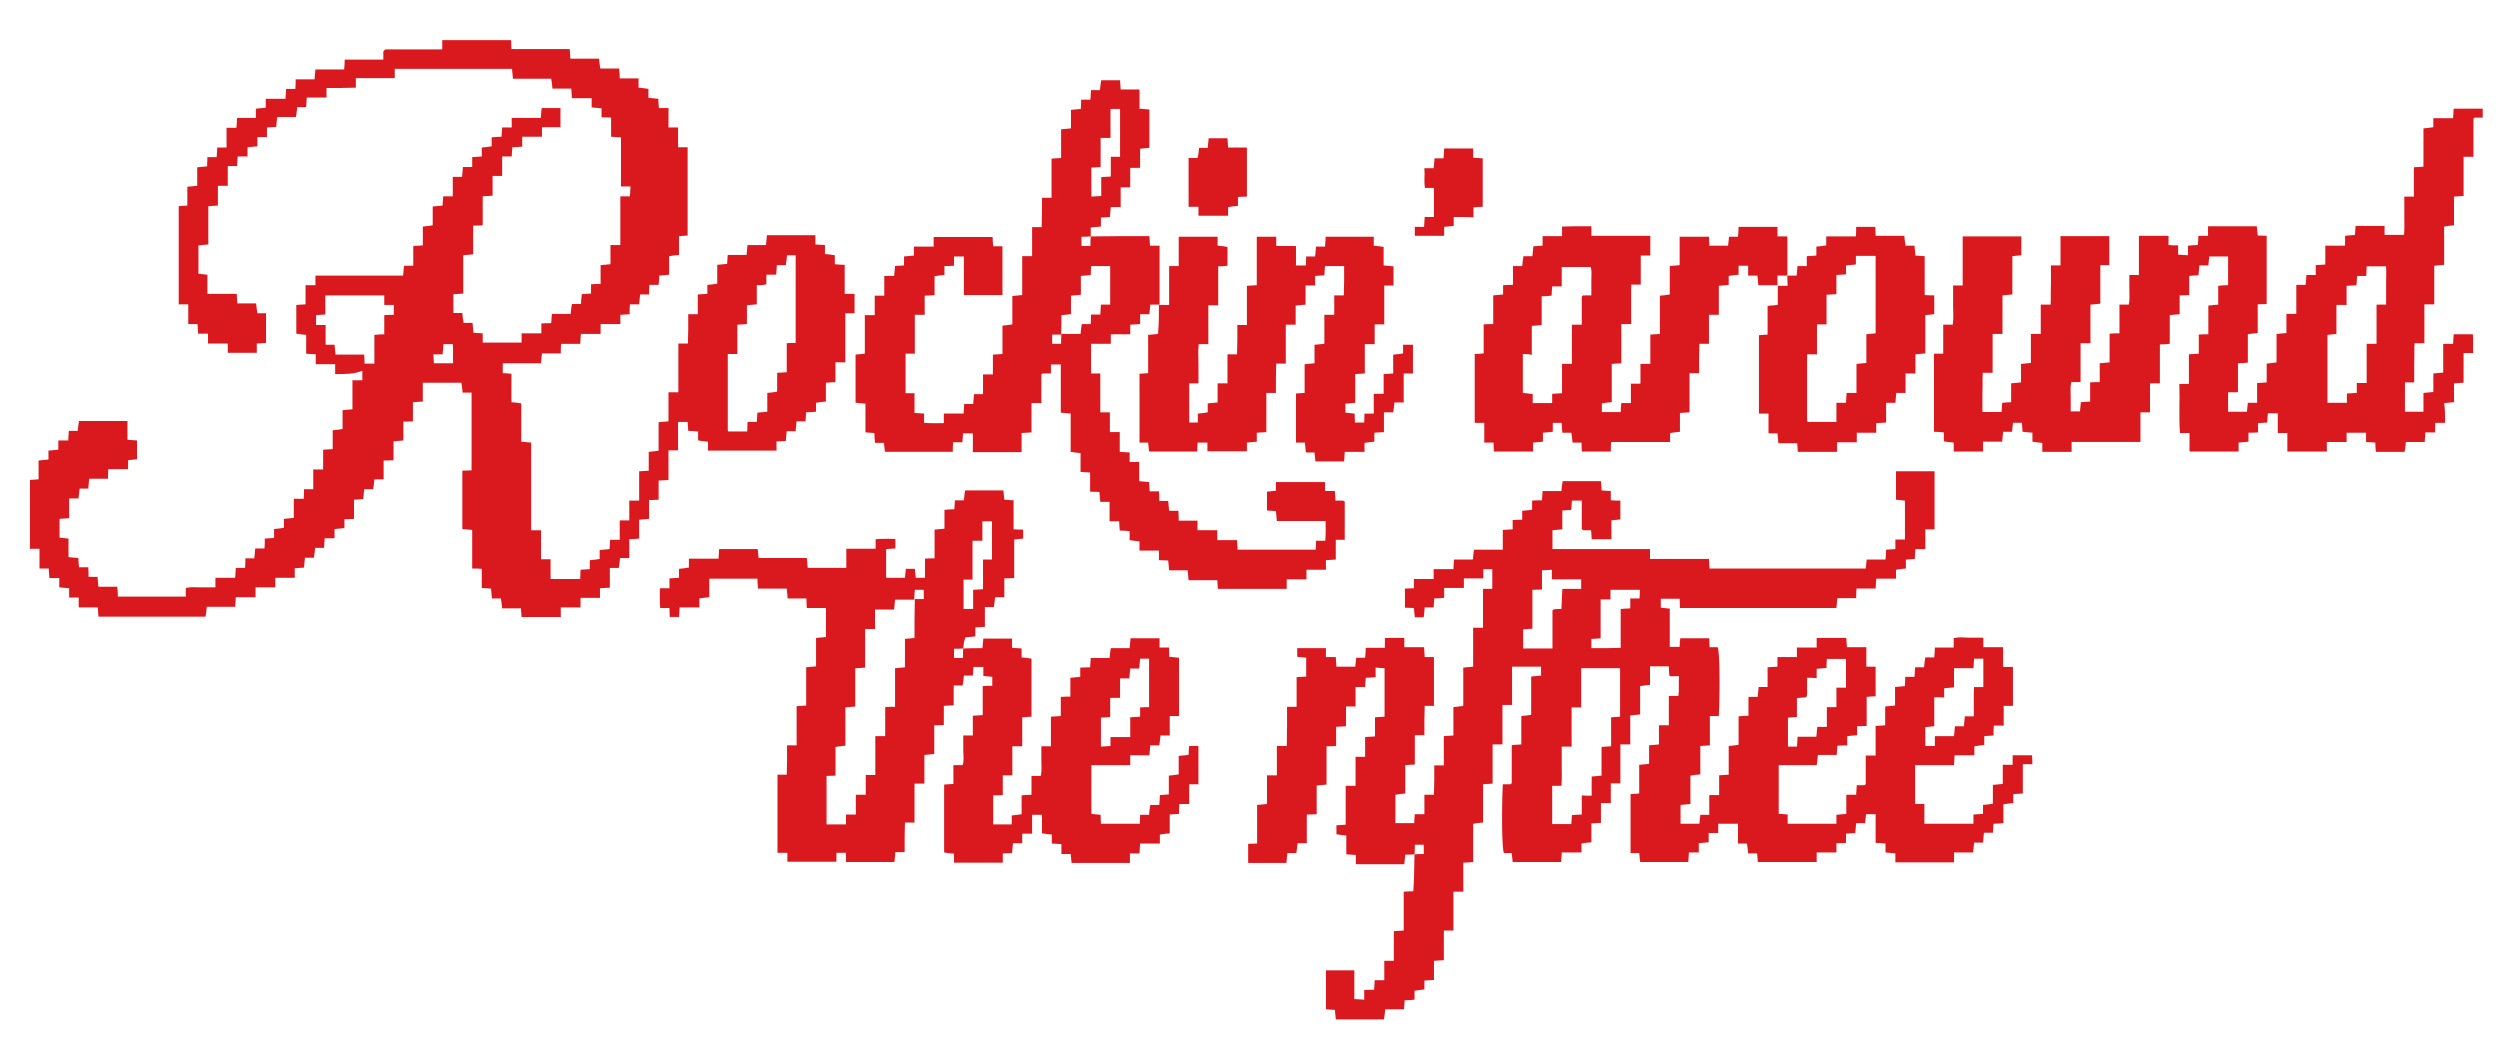
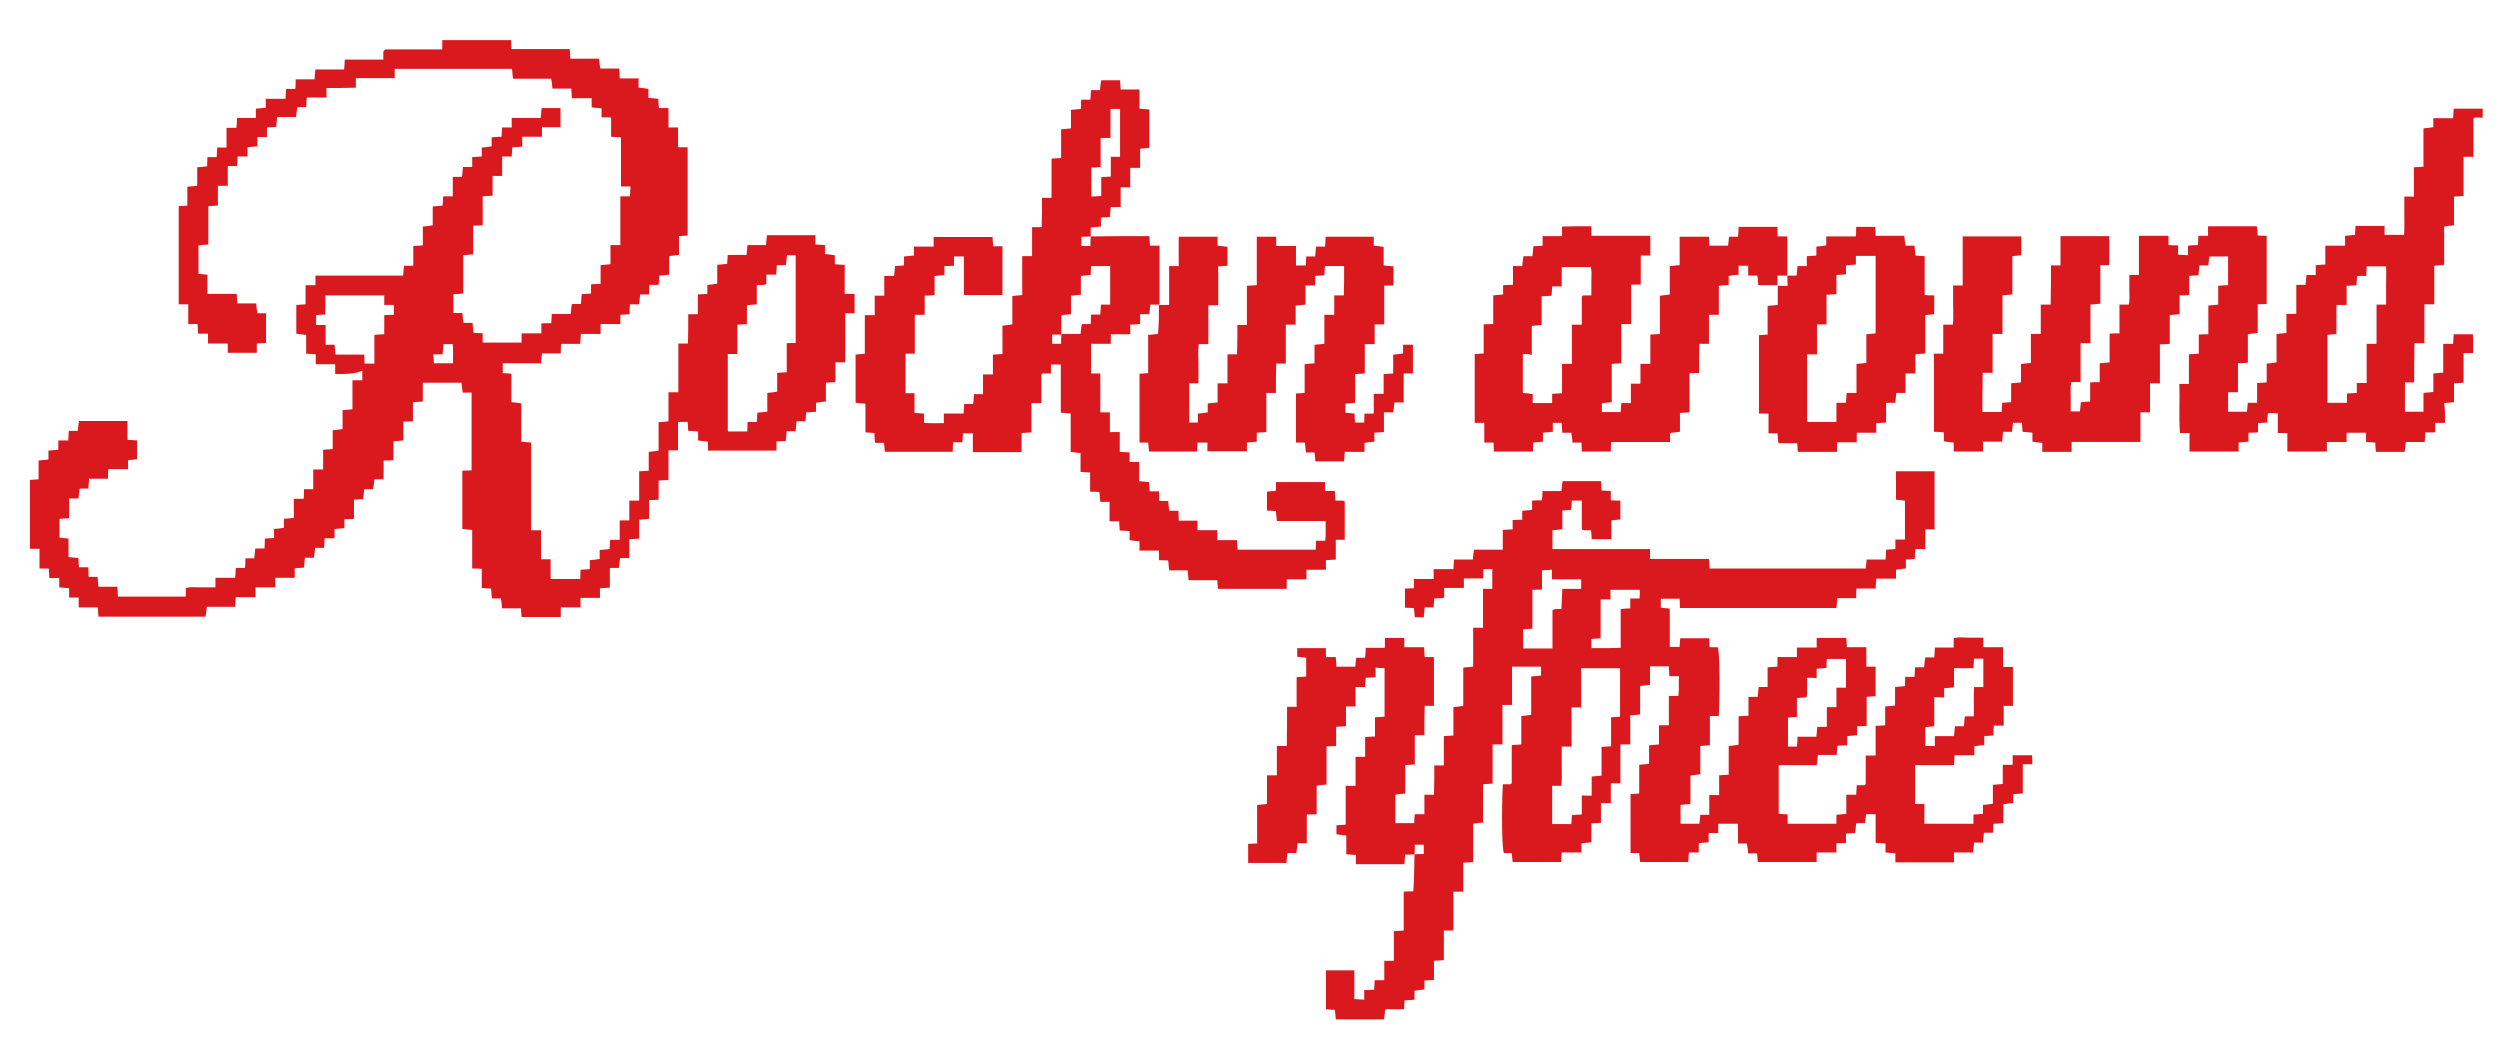
<svg xmlns="http://www.w3.org/2000/svg" version="1.1" id="Layer_1" x="0px" y="0px" viewBox="0 0 810 342" style="enable-background:new 0 0 810 342;" xml:space="preserve">
  <style type="text/css">
	.st0{fill:#DA191F;}
</style>
  <g id="WxENON_00000080175150049077300930000011193246916011266738_">
    <g>
      <path class="st0" d="M458.3,276.8c-0.9,0.1-1.8,0.1-3,0.1c-0.1,1-0.2,2-0.3,3.1c-5.2,0-10.3,0-15.7,0c0-0.9,0-1.9,0-3    c-1.2-0.1-2.1-0.1-3.1-0.2c0-2,0-3.9,0-6.1c-1.1-0.1-2.1-0.2-3.2-0.4c0-0.9,0-1.8,0-2.9c0.9-0.1,1.9-0.1,3-0.2c0-4.2,0-8.2,0-12.6    c1.1,0,2.1,0,3.2,0c0-3.3,0-6.3,0-9.4c1,0,1.9,0,3.1,0c0-2.2,0-4.2,0-6.4c1.2-0.1,2.1-0.1,3.2-0.2c0-2,0-4.1,0-6.2    c1.2-0.1,2.1-0.1,3.1-0.2c0-5.2,0-10.3,0-15.7c-0.8,0-1.8-0.1-2.9-0.2c0,1.1,0,2,0,3.1c-1.1,0.1-2.1,0.2-3.2,0.2    c-0.1,1-0.1,1.9-0.2,3c-1,0-2,0-3.1,0c0,2.2,0,4.2,0,6.3c-1,0-1.9,0-3.1,0c0,2.2,0,4.2,0,6.4c-1.2,0.1-2.1,0.1-3.2,0.2    c0,2,0,4.1,0,6.2c-1.2,0.1-2.1,0.1-3.1,0.1c0,4.1,0,8.2,0,12.4c-1.1,0.1-2.1,0.2-3.2,0.3c0,3,0,6,0,9.3c-1.1,0.1-2.1,0.1-3.2,0.1    c0,3.1,0,6.2,0,9.3c-1,0-1.9,0-3,0c-0.1,1.1-0.2,2.1-0.4,3.2c-0.9,0-1.8,0-2.9,0c-0.1,1.1-0.2,2.1-0.3,3.2c-4.1,0-8.2,0-12.4,0    c0-2,0-4,0-6.2c0.9,0,1.8-0.1,2.9-0.1c0-4.1,0-8.2,0-12.5c1.1-0.1,2.1-0.2,3.2-0.3c0-3,0-6,0-9.3c1.1,0,2.1,0,3.2,0    c0-3.3,0-6.3,0-9.5c1,0,1.9,0,3.2,0c0.1-2.2,0-4.3,0.1-6.3c0-2.1,0-4.2,0-6.4c1,0,1.9,0,3.1,0c0-3.2,0-6.3,0-9.6    c1.2-0.1,2.1-0.1,3.1-0.2c0-1.9,0-3.9,0-6.1c-0.8-0.1-1.8-0.2-2.9-0.3c0-0.9,0-1.8,0-2.8c3,0,6.1,0,9.3,0c0,0.9,0,1.7,0,2.9    c1.1,0,2.1,0,3.2,0c0.1,1.2,0.1,2.1,0.2,3.1c2,0,3.9,0,6.1,0c0.1-0.8,0.2-1.8,0.3-2.9c0.9,0,1.8,0,2.9,0c0.1-1.1,0.2-2.1,0.2-3.2    c2,0,4,0,6.2,0c0-1.1,0-2.1,0-3.2c2.2,0,4.2,0,6.3,0c0,0.9,0,1.8,0,3c2.2,0,4.2,0,6.4,0c0.1,1.2,0.1,2.1,0.2,3.2c1,0,2,0,3,0    c0,5.4,0,10.5,0,15.8c-0.9,0-1.8,0-3,0c0,1.7-0.1,3.2-0.1,4.7c0,1.6,0,3.1,0,4.8c-1,0-1.9,0-3.1,0c0,3.2,0,6.3,0,9.5    c-1.2,0.1-2.1,0.1-3.1,0.2c0,3,0,6,0,9.2c-1.1,0.1-2.1,0.2-3.2,0.4c0,3,0,6,0,9.2c1.9,0,4,0,6.1,0c0-0.9,0.1-1.8,0.2-2.9    c1,0,2,0,3.1,0c0-2.2,0-4.2,0-6.3c1,0,1.9,0,3.1,0c0-1.7,0.1-3.2,0.1-4.7c0-1.6,0-3.1,0-4.8c1,0,1.9,0,3.1,0c0-3.2,0-6.3,0-9.5    c1.2-0.1,2.1-0.1,3.1-0.2c0-3,0-6,0-9.2c1.1-0.1,2.1-0.2,3.2-0.4c0-4.1,0-8.1,0-12.4c1.1-0.1,2.1-0.2,3.2-0.3c0-4.1,0-8.2,0-12.6    c1.1,0,2.1,0,3.2,0c0-4.3,0-8.4,0-12.6c1,0,1.9,0,3,0c0-2.2,0-4.2,0-6.4c-0.9,0-1.7,0-2.9,0c0,0.9,0,1.9,0,3c-2.2,0-4.2,0-6.3,0    c0,1,0,1.9,0,3.1c-2.2,0-4.2,0-6.4,0c0,1.2,0,2.1,0,3.2c-1.1,0.1-2.1,0.2-3.2,0.2c-0.1,1-0.1,1.9-0.2,2.9c-0.9,0-1.8,0-2.9,0    c-0.1,1.1-0.2,2.1-0.3,3.2c-0.9,0-1.8,0-2.9,0c-0.1-0.8-0.2-1.8-0.3-3c-0.9,0-1.8-0.1-2.9-0.1c0-2,0-4.1,0-6.2    c0.9,0,1.8-0.1,2.9-0.1c0-0.9,0-1.8,0-3c2.2,0,4.2,0,6.4,0c0-1.2,0-2.1,0-3.2c2.2,0,4.2,0,6.4,0c0.1-1.2,0.1-2.1,0.2-3.1    c1.9,0,3.9,0,6.1,0c0.1-1.1,0.2-2.1,0.4-3.2c3,0,6,0,9.3,0c0-2.2,0-4.2,0-6.4c1.2-0.1,2.1-0.1,3.2-0.2c0-1,0-1.9,0-3    c1.2-0.1,2.1-0.1,3.1-0.1c0-0.9,0-1.8,0-2.9c1.1-0.1,2.1-0.2,3.2-0.3c0-0.9,0-1.8,0-3c1.1-0.1,2.1-0.1,3.2-0.1    c0.1-1,0.1-1.9,0.2-3c1.9,0,3.9,0,6.1,0c0.1-1.1,0.2-2.1,0.4-3.2c4.1,0,8.1,0,12.4,0c0.1,0.9,0.2,1.9,0.2,3c1,0.1,1.8,0.1,3,0.2    c0,1,0,1.9,0,3c1.2,0.1,2.1,0.1,3.1,0.1c0,2,0,3.9,0,6.1c-0.8,0.1-1.8,0.2-2.9,0.3c0,2,0,3.9,0,6.1c-2.2,0-4.2,0-6.4,0    c0-0.9-0.1-1.8-0.2-2.9c-0.9,0-1.8,0-2.5,0c-0.3-0.2-0.5-0.3-0.5-0.4c0-3,0-6,0-9.2c-1.2,0-2.1,0-3.2,0c-0.1,0.9-0.1,1.9-0.2,3    c-1,0.1-1.9,0.1-2.9,0.2c0,1.9,0,3.9,0,6.1c-1.1,0.1-2.1,0.2-3.2,0.3c0,1.9,0,3.9,0,6.1c10.4,0,20.9,0,31.6,0c0,1.2,0,2.1,0,3.2    c6.4,0,12.7,0,19.1,0c0.1,1.2,0.1,2.1,0.2,3.1c16.8,0,33.6,0,50.6,0c0.1-0.8,0.2-1.8,0.3-2.9c1.9,0,3.9,0,6.1,0    c0.1-1.1,0.2-2.1,0.2-3.2c1-0.1,1.9-0.1,3-0.2c0-1,0-2,0-3.1c1.2,0,2.1,0,3.1,0c0-4.2,0-8.3,0-12.6c-0.8-0.1-1.8-0.2-2.9-0.3    c0-3.1,0-6.1,0-9.2c4.1,0,8.3,0,12.5,0c0,6.2,0,12.4,0,18.8c-0.9,0-1.8,0-3,0c0,2.2,0,4.2,0,6.4c-1.2,0-2.1,0-3.2,0    c-0.1,1.1-0.2,2.1-0.2,3.2c-1,0.1-1.9,0.1-2.9,0.2c0,0.9,0,1.8,0,2.9c-1.1,0.1-2.1,0.2-3.2,0.4c0,0.9,0,1.8,0,2.9    c-2.2,0-4.2,0-6.4,0c-0.1,1.2-0.1,2.1-0.2,3.2c-2,0-4.1,0-6.2,0c-0.1,1.2-0.1,2.1-0.1,3.1c-2,0-3.9,0-6.1,0    c-0.1,1.1-0.2,2.1-0.3,3.2c-16.8,0-33.6,0-50.7,0c0-0.9-0.1-1.9-0.1-3c-2.1,0-4,0-6.1,0c0,0.9,0,1.8,0,2.9    c0.8,0.1,1.8,0.2,2.9,0.3c0,4,0,8.1,0,12.4c1.1,0,2.1,0,3.2,0c0-0.9,0.1-1.8,0.2-2.8c3.1,0,6.2,0,9.4,0c0,0.9,0.1,1.8,0.1,2.9    c0.9,0,1.8,0,2.6,0c0.7,0.7,0.8,13.6,0.4,22.3c-0.9,0-1.8,0-2.9,0c0,3.2,0,6.3,0,9.5c-1.2,0.1-2.1,0.1-3.1,0.2c0,3,0,6,0,9.2    c-1.1,0.1-2.1,0.2-3.2,0.4c0,3,0,6,0,9.2c-1.1,0.1-2.1,0.2-3.2,0.3c0,2,0,4,0,6.1c1.9,0,3.8,0,6.1,0c0.1-0.8,0.2-1.8,0.3-2.9    c0.9,0,1.8,0,2.9,0c0-2.2,0-4.2,0-6.4c1.2,0,2.1,0,3.2,0c0-2.2,0-4.2,0-6.4c1.2-0.1,2.1-0.1,3.1-0.2c0-3,0-6,0-9.3    c1.1-0.1,2.1-0.2,3.2-0.4c0-3,0-6,0-9.2c1.1-0.1,2.1-0.2,3.2-0.2c0-2,0-4,0-6.1c1,0,1.9,0,3,0c0.1-1.1,0.2-2.1,0.3-3.2    c0.9,0,1.8,0,2.9,0c0-2.2,0-4.2,0-6.4c1.2-0.1,2.1-0.1,3.2-0.2c0-1,0-2,0-3.1c2.2,0,4.2,0,6.3,0c0-1,0-1.9,0-3.1    c2.2,0,4.2,0,6.4,0c0-1.2,0-2.1,0-3.1c3.2,0,6.3,0,9.6,0c0.1,0.9,0.1,1.8,0.2,3c2,0,4.1,0,6.3,0c0,2.2,0,4.2,0,6.3c1,0,1.9,0,3,0    c0,3.2,0,6.3,0,9.6c-0.9,0-1.8,0.1-2.9,0.2c0,3.1,0,6.2,0,9.4c-1.2,0.1-2.1,0.1-3.1,0.1c0,0.9,0,1.8,0,2.9    c-1.1,0.1-2.1,0.2-3.2,0.3c0,0.9,0,1.8,0,3c-1.1,0-2.1,0.1-3.2,0.1c-0.1,1-0.1,1.9-0.2,3c-2,0-3.9,0-6.1,0    c-0.1,1.1-0.2,2.1-0.4,3.3c-2.1,0-4.1,0-6.2,0c-2,0-4,0-6.1,0c0,5.2,0,10.5,0,15.8c0.9,0,1.8,0.1,2.9,0.2c0,1,0,2,0,3    c5.4,0,10.5,0,15.8,0c0-0.9,0-1.8,0-2.9c1.1-0.1,2.1-0.2,3.2-0.3c0-2,0-3.9,0-6.2c1.1,0,2.1,0,3.2,0c0.1-1.2,0.1-2.1,0.2-3.1    c0.9,0,1.8,0,2.5,0c0.3-0.2,0.4-0.3,0.4-0.4c0-3,0-6,0-9.2c1.2,0,2.1,0,3.2,0c0-3.2,0-6.3,0-9.6c1.2-0.1,2.1-0.1,3.1-0.2    c0-1.9,0-3.9,0-6.1c1.1-0.1,2.1-0.2,3.2-0.3c0-1.9,0-3.9,0-6c1.1-0.1,2.1-0.2,3.2-0.3c0-0.9,0.1-1.8,0.1-3c1,0,2,0,3,0    c0.1-1.2,0.1-2.1,0.2-3.1c0.9,0,1.8,0,2.9,0c0.1-1.1,0.2-2.1,0.4-3.2c0.9,0,1.8,0,2.9,0c0.1-1.1,0.2-2.1,0.2-3.2c2,0,4,0,6.1,0    c0-1,0-1.9,0-3c1.6-0.5,3.2-0.2,4.7-0.2c1.6,0,3.1,0,4.9,0c0,1,0,1.9,0,3.1c2.2,0,4.2,0,6.4,0c0,2.2,0,4.2,0,6.4    c1.1,0,2.1,0,3.2,0c0,4.3,0,8.4,0,12.6c-0.9,0-1.8,0-3,0c0,2.2,0,4.2,0,6.4c-1.2,0-2.1,0-3.2,0c-0.1,1.1-0.1,2.1-0.1,3.2    c-1,0.1-1.9,0.1-3,0.2c0,0.9,0,1.8,0,2.9c-1.1,0.1-2.1,0.2-3.2,0.4c0,0.9,0,1.8,0,2.9c-2.2,0-4.2,0-6.4,0    c-0.1,1.2-0.1,2.1-0.2,3.2c-4.1,0-8.3,0-12.6,0c0,4.3,0,8.4,0,12.6c0.9,0,1.8,0,3,0c0,2.2,0,4.2,0,6.4c5.4,0,10.5,0,15.9,0    c0-0.9,0-1.9,0-3c1.2-0.1,2.1-0.1,3.1-0.2c0-0.9,0-1.8,0-2.9c1.1-0.1,2.1-0.2,3.2-0.4c0-1.9,0-3.9,0-6.1c1.1-0.1,2.1-0.2,3.2-0.3    c0-2,0-4,0-6.2c1.1,0,2.1,0,3.2,0c0-1.2,0-2.1,0-3.1c2.1,0,4,0,6.3,0c0,0.8,0.1,1.8,0.1,2.9c-1.1,0-2,0-3.1,0c0,3.2,0,6.3,0,9.5    c-1.2,0.1-2.1,0.1-3.1,0.2c0,0.9,0,1.8,0,2.9c-1.1,0.1-2.1,0.2-3.2,0.4c0,1.9,0,3.9,0,6.1c-1.1,0.1-2.1,0.2-3.2,0.2    c-0.1,1-0.1,1.9-0.2,2.9c-0.9,0-1.8,0-2.9,0c-0.1,1.1-0.2,2.1-0.3,3.2c-0.9,0-1.8,0-2.9,0c-0.1,1.1-0.2,2.1-0.3,3.2    c-2,0-3.9,0-6.2,0c0,1.1,0,2.1,0,3.2c-6.5,0-12.7,0-19,0c0-0.9,0-1.8,0-2.9c-1.1-0.1-2.1-0.2-3.2-0.3c0-0.9,0-1.8,0-2.9    c-1.1-0.1-2.1-0.2-3.2-0.2c0-3.1,0-6.1,0-9.3c-1,0-1.9,0-3.1,0c-0.1,0.8-0.2,1.8-0.3,2.9c-0.9,0-1.8,0-2.9,0    c-0.1,1.1-0.2,2.1-0.3,3.2c-1,0.1-1.8,0.1-3,0.2c0,1,0,2,0,3c-1.2,0.1-2.1,0.1-3.1,0.1c0,0.9,0,1.8,0,3c-2.2,0-4.2,0-6.4,0    c0,1.2,0,2.1,0,3.1c-6.4,0-12.7,0-19.1,0c0-0.9-0.1-1.8-0.2-2.8c-0.9,0-1.8,0-2.9,0c-0.1-1.1-0.2-2.1-0.4-3.2c-0.9,0-1.8,0-2.9,0    c0-2.2,0-4.2,0-6.4c-2.2,0-4.2,0-6.4,0c0,0.9,0,1.9,0,3c-1.2,0-2.1,0-3.1,0c0,1,0,1.9,0,3c-1.1,0.1-2.1,0.2-3.2,0.3    c0,0.9,0,1.8,0,3c-1.1,0-2.1,0-3.2,0c-0.1,1.2-0.1,2.1-0.2,3.1c-5.1,0-10.3,0-15.6,0c-0.1-0.8-0.2-1.8-0.3-2.9c-0.9,0-1.8,0-2.8,0    c0-6.4,0-12.7,0-19.1c0.9-0.1,1.8-0.1,2.8-0.2c0-3,0-6,0-9.3c1.1-0.1,2.1-0.2,3.2-0.3c0-1.9,0-3.9,0-6c1.1-0.1,2.1-0.2,3.2-0.3    c0-2,0-3.9,0-6.2c1.1,0,2.1,0,3.2,0c0-3.3,0-6.3,0-9.5c1,0,1.9,0,3.1,0c0.3-2.2,0-4.2,0.2-6.4c-1.1,0-2,0-3.1,0    c-0.1-1.1-0.2-2.1-0.2-3.2c-2,0-4,0-6.1,0c0,1.9,0,3.9,0,6c-1.1,0.1-2.1,0.2-3.2,0.4c0,3,0,6,0,9.2c-1.1,0.1-2.1,0.2-3.2,0.3    c0,3.1,0,6.1,0,9.4c-1.1,0-2.1,0-3.2,0c0,4.3,0,8.4,0,12.6c-1,0-1.9,0-3.1,0c0,2.2,0,4.2,0,6.4c-1.2,0-2.1,0-3.2,0    c0,2.2,0,4.2,0,6.4c-1.2,0.1-2.1,0.1-3.1,0.2c0,1.9,0,3.9,0,6.1c-1.1,0.1-2.1,0.2-3.2,0.4c0,0.9,0,1.8,0,2.9c-2.2,0-4.2,0-6.4,0    c-0.1,1.2-0.1,2.1-0.2,3.1c-5.1,0-10.2,0-15.7,0c-0.1-0.8-0.2-1.8-0.3-2.9c-0.9,0-1.8,0-2.5,0c-0.7-0.7-0.8-13.7-0.4-22.3    c0.9,0,1.8,0,2.5,0c0.2-0.2,0.4-0.3,0.4-0.4c0-4.1,0-8.1,0-12.3c1.2-0.1,2.1-0.1,3.1-0.2c0-3,0-6,0-9.2c1.1-0.1,2.1-0.2,3.2-0.4    c0-4.1,0-8.1,0-12.4c1.1-0.1,2.1-0.2,3.2-0.3c0-1,0-1.9,0-2.9c-3.1,0-6.2,0-9.4,0c0,4.1,0,8.2,0,12.4c-1,0-1.9,0-3.1,0    c0,4.3,0,8.5,0,12.8c-1.2,0-2.1,0-3.2,0c0,4.3,0,8.5,0,12.7c-1.2,0.1-2.1,0.1-3.1,0.2c0,4.1,0,8.2,0,12.4    c-1.1,0.1-2.1,0.2-3.2,0.4c0,4.1,0,8.1,0,12.4c-1.1,0.1-2.1,0.2-3.2,0.2c0,3.1,0,6.1,0,9.4c-1.1,0-2.1,0-3.2,0c0,4.3,0,8.4,0,12.6    c-1,0-1.9,0-3.1,0c0,3.2,0,6.3,0,9.6c-1.2,0.1-2.1,0.1-3.2,0.2c0,2,0,4.1,0,6.2c-1.2,0.1-2.1,0.1-3.1,0.2c0,0.9,0,1.8,0,2.9    c-1.1,0.1-2.1,0.2-3.2,0.4c0,0.9,0,1.8,0,2.9c-1.1,0.1-2.1,0.2-3.2,0.2c-0.1,1-0.1,1.9-0.2,2.9c-1.9,0-3.9,0-6.1,0    c-0.1,1.1-0.2,2.1-0.4,3.3c-2.6,0-5.2,0-7.8,0c-2.5,0-5,0-7.8,0c-0.1-1-0.2-2-0.3-3.1c-0.9,0-1.8-0.1-2.9-0.2c0-4.1,0-8.3,0-12.6    c3.1,0,6.1,0,9.2,0c0,3,0,6,0,9.3c1.1,0.1,2.1,0.1,3.2,0.2c0-1.1,0-2,0-3.1c1.1-0.1,2.1-0.1,3.2-0.1c0.1-1,0.1-1.9,0.2-3.1    c1,0,2,0,3.1,0c0-2.2,0-4.2,0-6.3c1,0,1.9,0,3.1,0c0-3.2,0-6.3,0-9.6c1.2-0.1,2.1-0.1,3.2-0.2c0-4.1,0-8.3,0-12.6    c1.2-0.1,2.1-0.1,3.1-0.1C458.2,285.2,458.2,281,458.3,276.8c1-0.1,2-0.1,3-0.1c0-1.1,0-2,0-3c-1,0-1.9,0-2.9,0    C458.4,274.8,458.4,275.8,458.3,276.8z M515.7,257.8c0-2.4,0-4.3,0-6.2c1.1-0.1,2.1-0.2,3.2-0.3c0-3.3,0-6.3,0-9.3    c1-0.1,1.9-0.1,3.1-0.2c0-3.2,0-6.3,0-9.4c1.2-0.1,2.1-0.1,2.9-0.2c0-5.4,0-10.6,0-15.7c-4.2,0-8.3,0-12.6,0c0,4.3,0,8.4,0,12.7    c-1.2,0-2,0-3.1,0c0,2.2,0,4.3,0,6.4c0,2.1,0,4.1,0,6.3c-1.3,0-2.2,0-3.2,0c0,2.2,0,4.3,0,6.4c0,2.1,0.1,4.1-0.1,6.3    c-1.3,0-2.1,0-3,0c0,4.2,0,8.3,0,12.4c2.1,0,4.2,0,6.2,0c0.1-1.1,0.1-1.9,0.2-2.9c1.1-0.1,2.1-0.2,3.2-0.2c0-2.2,0-4.1,0-6.2    C513.5,257.8,514.4,257.8,515.7,257.8z M585.5,219.6c0,2,0,3.6,0,5.2c0,0.8-0.1,1.2-1,1.2c-0.7,0-1.5,0.1-2.3,0.2    c0,2.2,0,4.2,0,6.1c-1,0.1-1.9,0.1-2.9,0.2c0,3.2,0,6.3,0,9.4c1.1,0,1.9,0,2.9,0c0.1-1.1,0.2-2.1,0.2-3.2c2.2,0,4.1,0,6.1,0    c0.1-1.1,0.2-2.1,0.3-3.2c1.1,0,2,0,3.1,0c0-2.2,0-4.2,0-6.4c1.2,0,2,0,3.1,0c0-2.1,0-4,0-6.3c1.1,0,2.1,0,3.1,0    c0-3.3,0-6.3,0-9.3c-2.1,0-4.2,0-6.2,0c-0.1,1.1-0.1,1.9-0.1,2.9c-1.1,0.1-2.1,0.2-3.2,0.3c0,1.1,0,2,0,3    C587.5,219.6,586.6,219.6,585.5,219.6z M626.7,225.9c0,3.4,0,6.4,0,9.4c-1.1,0.1-2.1,0.2-2.9,0.3c0,2.2,0,4.2,0,6.1    c1,0,1.9,0,3.1,0c0-1.1,0-2,0-3.2c2.2,0,4.2,0,6.2,0c0.1-1.1,0.2-2.1,0.3-3.2c1.1,0,2,0,2.9,0c0.1-1.1,0.2-2.1,0.3-3.2    c1.1,0,2,0,2.9,0c0.1-3.2-0.1-6.3,0.1-9.5c1.2,0,2.1,0,3,0c0-3.2,0-6.2,0-9.2c-1.1,0-2,0-3,0c-0.1,1.1-0.1,1.9-0.2,3.1    c-2.1,0-4.2,0-6.3,0c0,2.2,0,4.2,0,6.2c-1.1,0.1-2.1,0.2-3.2,0.3c0,1.1,0,2,0,3C628.8,225.9,627.9,225.9,626.7,225.9z     M505.9,197.3c0.1-2.1,0.2-4.3,0.3-6.5c2.2,0,4.2,0,6.1,0c0-1,0-1.9,0-3.1c-3.2,0-6.3,0-9.5,0c0-1.2,0-2.1,0-3.1    c-1.1,0.1-2.1,0.1-3.2,0.2c0,2.2,0,4.2,0,6.2c-1,0-1.9,0.1-3.1,0.1c0,4.2,0,8.4,0,12.6c-1.2,0.1-2.1,0.1-3,0.2c0,2.2,0,4.2,0,6.2    c3.2,0,6.2,0,9.5,0c0-4.2,0-8.2,0-12.3c0-0.1,0.2-0.2,0.3-0.3C504,197.3,504.8,197.3,505.9,197.3z M531.3,191.1    c-3.3,0-6.3,0-9.5,0c0,1,0,1.9,0,3.1c-1.1,0-2.1,0-3.2,0c0,4.3,0,8.4,0,12.6c-1.1,0.1-2.1,0.2-3,0.2c0,1.1,0,2,0,3    c1.7,0,3.3,0,4.8,0c1.5,0,3.1-0.1,4.7-0.1c0-4.4,0-8.5,0-12.6c1-0.1,1.9-0.1,3.1-0.2c0-1.1,0-2.1,0-3.2c1.2,0,2.1,0,3,0    C531.3,193,531.3,192.1,531.3,191.1z" />
      <path class="st0" d="M108.6,121.2c0-1.3,0-2.2,0-3.2c-2.1,0-4,0-6.3,0c0-1.1,0-2.1,0-3.2c-1.2-0.1-2.1-0.1-3.1-0.2    c0-2,0-3.9,0-6.1c-1.1-0.1-2.1-0.2-3.2-0.4c0-3,0-6,0-9.3c0.9-0.1,1.9-0.1,3-0.2c0-2,0-4,0-6.2c1.1,0,2.1,0,3.2,0    c0-1.2,0-2.1,0-3.1c9.5,0,18.9,0,28.4,0c0.1-1.1,0.2-2.1,0.3-3.2c0.9,0,1.8,0,3,0c0-2.2,0-4.2,0-6.4c1.2-0.1,2.1-0.1,3.1-0.2    c0-2,0-3.9,0-6.1c1.1-0.1,2.1-0.2,3.2-0.4c0-1.9,0-3.9,0-6.1c1.1-0.1,2.1-0.2,3.2-0.3c0.1-1,0.1-1.9,0.2-3c1,0,2,0,3.1,0    c0-2.2,0-4.2,0-6.3c1,0,1.9,0,3,0c0.1-1.1,0.2-2.1,0.3-3.2c0.9,0,1.8,0,3,0c0-1.1,0-2.1,0-3.2c1.2-0.1,2.1-0.1,3.1-0.2    c0-0.9,0-1.8,0-2.9c1.1-0.1,2.1-0.2,3.2-0.4c0-0.9,0-1.8,0-2.9c1.1-0.1,2.1-0.2,3.2-0.2c0.1-1,0.1-1.9,0.2-3c1,0,2,0,3.1,0    c0-1.2,0-2.1,0-3.1c3.1,0,6.2,0,9.4,0c0.1-1.1,0.2-2.1,0.3-3.2c2,0,4,0,6.1,0c0,2,0,4,0,6.2c-2,0-3.9,0-6,0c0,1,0,1.9,0,3.1    c-2.2,0-4.2,0-6.4,0c0,1.2,0,2.1,0,3.2c-1.1,0.1-2.1,0.2-3.2,0.2c-0.1,1-0.1,1.9-0.2,3c-1,0-2,0-3.1,0c0,2.2,0,4.2,0,6.3    c-1,0-1.9,0-3.1,0c0,2.2,0,4.2,0,6.4c-1.2,0.1-2.1,0.1-3.2,0.2c0,3.1,0,6.2,0,9.4c-1.2,0.1-2.1,0.1-3.1,0.1c0,3,0,6.1,0,9.3    c-1.1,0.1-2.1,0.2-3.2,0.3c0,4.1,0,8.1,0,12.4c-1.1,0.1-2.1,0.2-3.2,0.2c0,2,0,4,0,6.1c0.9,0,1.7,0,2.9,0c0.1,1.1,0.2,2.1,0.4,3.2    c0.9,0,1.8,0,2.9,0c0.1,1.1,0.2,2.1,0.3,3.2c0.9,0.1,1.8,0.1,3,0.2c0,1,0,1.9,0,3c4.3,0,8.4,0,12.6,0c0-0.9,0-1.8,0-3    c2.2,0,4.2,0,6.4,0c0-1.2,0-2.1,0-3.2c1.1-0.1,2.1-0.1,3.2-0.1c0.1-1,0.1-1.9,0.2-3c1.9,0,3.9,0,6.1,0c0.1-1.1,0.2-2.1,0.4-3.2    c0.9,0,1.8,0,2.9,0c0.1-1.1,0.2-2.1,0.3-3.2c1-0.1,1.8-0.1,3-0.2c0-1,0-2,0-3c1.2-0.1,2.1-0.1,3.1-0.1c0-2,0-3.9,0-6.1    c1.1-0.1,2.1-0.2,3.2-0.3c0-2,0-3.9,0-6.2c1.1,0,2.1,0,3.2,0c0-5.4,0-10.5,0-15.8c1,0,1.9,0,3.1,0c0.1-1.1,0.1-2.1,0.2-3.2    c-1.1,0-1.9,0-3.1,0c0-5.4,0-10.6,0-15.9c-1.2-0.1-2.1-0.1-3.2-0.2c0-2,0-4.1,0-6.2c-1.2-0.1-2.1-0.1-3.1-0.1c0-0.9,0-1.8,0-2.9    c-1.1-0.1-2.1-0.2-3.2-0.3c0-0.9,0-1.8,0-3c-2.2,0-4.2,0-6.4,0c-0.1-1.2-0.1-2.1-0.2-3.1c-2,0-3.9,0-6.1,0    c-0.1-1.1-0.2-2.1-0.4-3.2c-4.1,0-8.1,0-12.4,0c-0.1-1.1-0.2-2.1-0.3-3.2c-12.6,0-25.2,0-38,0c0,0.9,0,1.9,0,3    c-4.3,0-8.4,0-12.6,0c0,1,0,1.9,0,3.1c-1.7,0-3.2,0.1-4.7,0.1c-1.6,0-3.1,0-4.8,0c0,1,0,1.9,0,3.1c-2.2,0-4.2,0-6.4,0    c-0.1,1.2-0.1,2.1-0.2,3.1c-0.9,0-1.8,0-2.9,0c-0.1,1.1-0.2,2.1-0.4,3.2c-1.9,0-3.9,0-6.1,0c-0.1,1.1-0.2,2.1-0.3,3.2    c-1,0.1-1.9,0.1-3,0.2c0,1,0,2,0,3.1c-1.2,0-2.1,0-3.1,0c0,1,0,1.9,0,3c-1.1,0.1-2.1,0.2-3.2,0.3c0,0.9,0,1.8,0,3    c-1.1,0-2.1,0-3.2,0c-0.1,1.2-0.1,2.1-0.2,3.1c-0.9,0-1.8,0-3,0c0,2.2,0,4.2,0,6.4c-1.2,0-2.1,0-3.2,0c0,2.2,0,4.2,0,6.4    c-1.2,0.1-2.1,0.1-3.1,0.2c0,4.1,0,8.1,0,12.4c-1.1,0.1-2.1,0.2-3.2,0.3c0,3,0,6,0,9.2c0.8,0.1,1.8,0.2,2.9,0.3c0,2,0,3.9,0,6.2    c3.2,0,6.3,0,9.5,0c0.1,1.2,0.1,2.1,0.2,3.1c2,0,3.9,0,6.1,0c0.1,1.1,0.2,2.1,0.4,3.2c0.9,0,1.8,0,2.8,0c0,3.2,0,6.3,0,9.6    c-0.9,0.1-1.8,0.1-3,0.2c0,1,0,2,0,3c-3.3,0-6.3,0-9.4,0c0-0.9,0-1.8,0-3c-2.2,0-4.2,0-6.4,0c0-1.2,0-2.1,0-3.2    c-1.1,0-2.1,0-3.2,0c-0.1-1.2-0.1-2.1-0.2-3.1c-0.9,0-1.8,0-3,0c0-2.2,0-4.2,0-6.4c-1.2,0-2.1,0-3.1,0c0-10.7,0-21.2,0-31.8    c0.9-0.1,1.8-0.1,2.8-0.2c0-1.9,0-3.9,0-6.1c1.1-0.1,2.1-0.2,3.2-0.3c0-1.9,0-3.9,0-6c1.1-0.1,2.1-0.2,3.2-0.3    c0-0.9,0.1-1.8,0.1-3c1,0,2,0,3,0c0.1-1.2,0.1-2.1,0.2-3.1c0.9,0,1.8,0,3,0c0-2.2,0-4.2,0-6.4c1.2,0,2.1,0,3.2,0    c0.1-1.1,0.2-2.1,0.2-3.2c2,0,4,0,6.1,0c0-1,0-1.9,0-3c1.1-0.1,2.1-0.2,3.2-0.3c0-0.9,0-1.8,0-2.9c2.2,0,4.2,0,6.4,0    c0.1-1.2,0.1-2.1,0.2-3.2c1,0,1.9,0,3,0c0.1-1.2,0.1-2.1,0.1-3.1c2,0,3.9,0,6.1,0c0.1-1.1,0.2-2.1,0.3-3.2c3,0,6,0,9.3,0    c0.1-1.1,0.2-2.1,0.2-3.2c4.2,0,8.2,0,12.5,0c0-1,0-1.9,0-2.6c0.2-0.3,0.3-0.4,0.4-0.5c0.1-0.1,0.2-0.1,0.3-0.2    c6.1,0,12.1,0,18.4,0c0-1,0-1.9,0-3c7.5,0,14.8,0,22.3,0c0,0.9,0.1,1.8,0.1,2.9c6.3,0,12.5,0,18.9,0c0.1,1.2,0.1,2.1,0.2,3.1    c3,0,6,0,9.3,0c0.1,1.1,0.2,2.1,0.4,3.2c2,0,3.9,0,6.1,0c0.1,1.1,0.2,2.1,0.2,3.2c2,0,4,0,6.1,0c0,1,0,1.9,0,3    c1.1,0.1,2.1,0.2,3.2,0.4c0,0.9,0,1.8,0,2.9c1.1,0.1,2.1,0.2,3.2,0.3c0,0.9,0.1,1.8,0.2,3c1,0,2,0,3.1,0c0,2.2,0,4.2,0,6.3    c1,0,1.9,0,3.1,0c0,2.2,0,4.2,0,6.4c1.2,0,2.1,0,3.1,0c0,9.6,0,19.1,0,28.6c-0.9,0.1-1.8,0.1-2.8,0.2c0,1.9,0,3.9,0,6.1    c-1.1,0.1-2.1,0.2-3.2,0.4c0,1.9,0,3.9,0,6c-1.1,0.1-2.1,0.2-3.2,0.3c0,0.9-0.1,1.8-0.2,3c-1,0-2,0-3,0c-0.1,1.2-0.1,2.1-0.1,3.1    c-0.9,0-1.8,0-2.9,0c-0.1,1.1-0.2,2.1-0.3,3.2c-0.9,0-1.8,0-3,0c-0.1,1.1-0.1,2.1-0.1,3.2c-1,0.1-1.9,0.1-3,0.2c0,0.9,0,1.8,0,3    c-2.2,0-4.2,0-6.4,0c0,1.2,0,2.1,0,3.2c-2.2,0-4.2,0-6.4,0c-0.1,1.2-0.1,2.1-0.2,3.2c-2,0-4.1,0-6.2,0c-0.1,1.2-0.1,2.1-0.1,3.1    c-2,0-3.9,0-6.1,0c-0.1,1.1-0.2,2.1-0.3,3.2c-4.1,0-8.2,0-12.4,0c0,1.1,0,2.1,0,3.2c0.9,0,1.8,0.1,2.8,0.2c0,3,0,6,0,9.2    c1.1,0.1,2.1,0.2,3.2,0.4c0,4.1,0,8.1,0,12.4c1.1,0.1,2.1,0.2,3.2,0.3c0,9.4,0,18.8,0,28.4c1.1,0,2.1,0,3.2,0c0,3.3,0,6.3,0,9.4    c1,0,1.9,0,3.1,0c0,2.2,0,4.2,0,6.4c3.3,0,6.3,0,9.6,0c0-0.9,0.1-1.9,0.1-3c1-0.1,1.9-0.1,3-0.2c0-0.9,0-1.8,0-2.9    c1.1-0.1,2.1-0.2,3.2-0.4c0-0.9,0-1.8,0-2.9c1.1-0.1,2.1-0.2,3.2-0.3c0.1-1,0.1-1.9,0.2-3c1,0,2,0,3.1,0c0-2.2,0-4.2,0-6.3    c1,0,1.9,0,3.1,0c0-2.2,0-4.2,0-6.4c1.2,0,2.1,0,3.2,0c0-3.2,0-6.3,0-9.5c1.2-0.1,2.1-0.1,3.1-0.2c0-2,0-3.9,0-6.1    c1.1-0.1,2.1-0.2,3.2-0.4c0-3,0-6,0-9.2c1.1-0.1,2.1-0.2,3.2-0.3c0-3.1,0-6.1,0-9.4c1.1,0,2.1,0,3.2,0c0-5.4,0-10.5,0-15.8    c1,0,1.9,0,3.1,0c0-1.7,0.1-3.2,0.1-4.7c0-1.6,0-3.1,0-4.8c1,0,1.9,0,3.1,0c0-2.2,0-4.2,0-6.4c1.2-0.1,2.1-0.1,3.1-0.2    c0-0.9,0-1.8,0-2.9c1.1-0.1,2.1-0.2,3.2-0.4c0-1.9,0-3.9,0-6.1c1.1-0.1,2.1-0.2,3.2-0.3c0.1-1,0.1-1.9,0.2-2.9c1.9,0,3.9,0,6.1,0    c0.1-1.1,0.2-2.1,0.3-3.2c1.9,0,3.9,0,6,0c0.1-1.1,0.2-2.1,0.3-3.2c5.2,0,10.3,0,15.7,0c0,0.9,0,1.9,0,3c1.2,0.1,2.1,0.1,3.1,0.2    c0,0.9,0,1.8,0,2.9c1.1,0.1,2.1,0.2,3.2,0.4c0,0.9,0,1.8,0,2.9c1.1,0.1,2.1,0.2,3.2,0.2c0,3.1,0,6.1,0,9.4c1.1,0,2.1,0,3.2,0    c0,2.2,0,4.2,0,6.3c-0.9,0-1.8,0-3,0c0,5.4,0,10.6,0,15.9c-1.2,0-2.1,0-3.2,0c0,2.2,0,4.2,0,6.4c-1.2,0.1-2.1,0.1-3.1,0.2    c0,2,0,3.9,0,6.1c-1.1,0.1-2.1,0.2-3.2,0.4c0,0.9,0,1.8,0,2.9c-1.1,0.1-2.1,0.2-3.2,0.2c-0.1,1-0.1,1.9-0.2,2.9    c-0.9,0-1.8,0-2.9,0c-0.1,1.1-0.2,2.1-0.3,3.2c-0.9,0-1.8,0-2.9,0c-0.1,1.1-0.2,2.1-0.3,3.2c-0.9,0-1.8,0.1-3,0.1c0,1,0,2,0,3    c-7.5,0-14.8,0-22.2,0c0-0.9,0-1.8,0-2.9c-1.1-0.1-2.1-0.2-3.2-0.4c0-0.9,0-1.8,0-2.9c-1.1-0.1-2.1-0.2-3.2-0.2    c-0.1-1-0.1-1.9-0.2-2.9c-1,0-2,0-3.1,0c0,3.1,0,6.1,0,9.2c-1,0-1.9,0-3.1,0c0,3.2,0,6.3,0,9.6c-1.2,0.1-2.1,0.1-3.2,0.2    c0,2,0,4.1,0,6.2c-1.2,0.1-2.1,0.1-3.1,0.1c0,2,0,3.9,0,6.1c-1.1,0.1-2.1,0.2-3.2,0.3c0,2,0,3.9,0,6.1c-1.1,0.1-2.1,0.2-3.2,0.2    c0,2,0,4,0,6.1c-1,0-1.9,0-3,0c-0.1,1.1-0.2,2.1-0.4,3.2c-0.9,0-1.8,0-2.9,0c0,2.2,0,4.2,0,6.4c-1.2,0.1-2.1,0.1-3.2,0.2    c0,1,0,2,0,3.1c-2.2,0-4.2,0-6.3,0c0,1,0,1.9,0,3.1c-2.2,0-4.2,0-6.4,0c0,1.2,0,2.1,0,3.1c-4.3,0-8.5,0-12.7,0    c-0.1-0.9-0.1-1.8-0.2-2.8c-1.9,0-3.9,0-6.1,0c-0.1-1.1-0.2-2.1-0.4-3.2c-0.9,0-1.8,0-2.9,0c-0.1-1.1-0.2-2.1-0.3-3.2    c-1-0.1-1.8-0.1-3-0.2c0-2,0-4.1,0-6.2c-1.2-0.1-2.1-0.1-3.1-0.1c0-4.1,0-8.2,0-12.5c-1.1-0.1-2.1-0.2-3.2-0.3    c0-6.2,0-12.4,0-18.9c0.9,0,1.9-0.1,3-0.1c0-8.4,0-16.8,0-25.2c-0.9,0-1.8,0-2.9,0c-0.1-1.1-0.2-2.1-0.4-3.2c-4,0-8.1,0-12.5,0    c0,1.9,0,4,0,6.1c-1.2,0.1-2.1,0.1-3.2,0.2c0,2,0,4.1,0,6.2c-1.2,0.1-2.1,0.1-3.1,0.1c0,2,0,3.9,0,6.1c-1.1,0.1-2.1,0.2-3.2,0.3    c0,2,0,3.9,0,6.1c-1.1,0.1-2.1,0.1-3.2,0.1c0,2.1,0,4,0,6.1c-1,0-1.9,0-3,0c-0.1,1.1-0.2,2.1-0.4,3.2c-0.9,0-1.8,0-2.9,0    c-0.1,1.1-0.2,2.1-0.3,3.2c-1,0.1-1.8,0.1-3,0.2c0,2,0,4.1,0,6.2c-1.2,0.1-2.1,0.1-3.1,0.1c0,0.9,0,1.8,0,2.9    c-1.1,0.1-2.1,0.2-3.2,0.3c0,0.9,0,1.8,0,3c-1.1,0-2.1,0-3.2,0c-0.1,1.2-0.1,2.1-0.2,3.1c-0.9,0-1.8,0-2.9,0    c-0.1,1.1-0.2,2.1-0.4,3.2c-0.9,0-1.8,0-2.9,0c-0.1,1.1-0.2,2.1-0.3,3.2c-1,0.1-1.9,0.1-3,0.2c0,1,0,2,0,3.1c-2.2,0-4.2,0-6.3,0    c0,1,0,1.9,0,3.1c-2.2,0-4.2,0-6.4,0c0,1.2,0,2.1,0,3.2c-2.2,0-4.2,0-6.4,0c-0.1,1.2-0.1,2.1-0.2,3.1c-3,0-6,0-9.2,0    c-0.1,1.1-0.2,2.1-0.4,3.2c-11.5,0-23,0-34.7,0c-0.1-0.9-0.1-1.9-0.2-3c-2,0-4,0-6.2,0c0-1.1,0-2.1,0-3.2c-1.2,0-2.1,0-3.1,0    c0-1,0-1.9,0-3c-1.1-0.1-2.1-0.2-3.2-0.3c0-0.9,0-1.8,0-3c-1.1,0-2.1,0-3.2,0c-0.1-1.2-0.1-2.1-0.2-3.1c-0.9,0-1.8,0-3,0    c0-2.2,0-4.2,0-6.4c-1.2,0-2.1,0-3.1,0c0-7.5,0-14.8,0-22.3c0.9-0.1,1.8-0.1,2.8-0.2c0-1.9,0-3.9,0-6.1c1.1-0.1,2.1-0.2,3.2-0.3    c0-0.9,0-1.8,0-2.9c1.1-0.1,2.1-0.2,3.2-0.3c0-0.9,0-1.8,0-3c1.1,0,2.1,0,3.2,0c0.1-1.2,0.1-2.1,0.2-3.1c0.9,0,1.8,0,2.9,0    c0.1-1.1,0.2-2.1,0.4-3.2c5.1,0,10.3,0,15.7,0c0,1.9,0,4,0,6.1c1.2,0.1,2.1,0.1,3.1,0.2c0,1.9,0,3.9,0,6.1    c-0.8,0.1-1.8,0.2-2.9,0.3c0,0.9,0,1.8,0,2.9c-2.2,0-4.2,0-6.4,0c-0.1,1.2-0.1,2.1-0.1,3.1c-1.9,0-3.9,0-6.1,0    c-0.1,1.1-0.2,2.1-0.3,3.2c-0.9,0-1.7,0-2.8,0c-0.1,1.1-0.2,2.1-0.4,3.2c-0.9,0-1.8,0-3,0c0,2.2,0,4.2,0,6.4    c-1.2,0.1-2.1,0.1-3.1,0.2c0,1.9,0,3.9,0,6.1c0.8,0.1,1.8,0.2,2.9,0.3c0,1.9,0,3.9,0,6c1.1,0.1,2.1,0.2,3.2,0.3    c0,0.9,0.1,1.8,0.2,3c1,0,1.9,0,3,0c0.1,1.2,0.1,2.1,0.1,3.1c0.9,0,1.8,0,2.9,0c0.1,1.1,0.2,2.1,0.3,3.2c2,0,3.9,0,6.1,0    c0.1,1.1,0.2,2.1,0.2,3.2c7.3,0,14.6,0,22,0c0-0.9,0-1.7,0-2.8c1.6-0.4,3.2-0.2,4.7-0.2c1.6,0,3.1,0,4.9,0c0-1,0-1.9,0-3.1    c2.2,0,4.2,0,6.4,0c0.1-1.2,0.1-2.1,0.2-3.2c1,0,1.9,0,3,0c0.1-1.2,0.1-2.1,0.1-3.1c0.9,0,1.8,0,2.9,0c0.1-1.1,0.2-2.1,0.3-3.2    c0.9,0,1.8,0,3,0c0.1-1.1,0.1-2.1,0.1-3.2c1-0.1,1.9-0.1,3-0.2c0-0.9,0-1.8,0-2.9c1.1-0.1,2.1-0.2,3.2-0.4c0-0.9,0-1.8,0-2.9    c1.1-0.1,2.1-0.2,3.2-0.3c0-2,0-4,0-6.2c1.1,0,2.1,0,3.2,0c0.1-1.2,0.1-2.1,0.1-3.1c0.9,0,1.8,0,3,0c0-2.2,0-4.2,0-6.4    c1.2,0,2.1,0,3.2,0c0-2.2,0-4.2,0-6.4c1.2-0.1,2.1-0.1,3.1-0.2c0-2,0-3.9,0-6.1c1.1-0.1,2.1-0.2,3.2-0.4c0-1.9,0-3.9,0-6.1    c1.1-0.1,2.1-0.2,3.2-0.3c0-3.1,0-6.1,0-9.4c1.1,0,2.1,0,3.2,0c0-1.2,0-2.1,0-3.1C115,121.2,112,121.2,108.6,121.2z M245.2,92.4    c0,2.4,0,4.3,0,6.2c-1.1,0.1-2.1,0.2-3.2,0.3c0,2.2,0,4.2,0,6.1c-1.1,0.1-1.9,0.1-3.1,0.2c0,3.2,0,6.3,0,9.5c-1.2,0-2.1,0-3.1,0    c0,8.3,0,16.5,0,24.7c0,0.1,0.1,0.2,0.1,0.3c0.1,0.1,0.2,0.2,0.1,0.1c2.1,0,4.1,0,6.1,0c0-1,0.1-1.9,0.1-3.1c1.1,0,2.1,0,3,0    c0.1-1.2,0.1-2.1,0.2-3c1.1-0.1,2.1-0.2,3.2-0.3c0-2.2,0-4.1,0-6.1c1.1-0.1,2.1-0.2,3.2-0.4c0-2.2,0-4.1,0-6.1    c1-0.1,1.9-0.1,3.1-0.2c0-3.2,0-6.3,0-9.4c1.2-0.1,2.1-0.1,2.9-0.1c0-9.6,0-19.1,0-28.4c-1.1,0-2,0-2.8,0    c-0.1,1.1-0.2,2.1-0.4,3.2c-1.1,0-2,0-2.9,0c-0.1,1-0.1,1.9-0.2,3.1c-1.1,0-2.1,0-3.2,0c0,1.2,0,2.1,0,3.1    C247.4,92.4,246.5,92.4,245.2,92.4z M127.6,102c0-1.3,0-2.2,0-3.2c-1,0-1.9,0-3.1,0c0-1.1,0-2.1,0-3.1c-6.5,0-12.6,0-19.1,0    c0,2.1,0,4.2,0,6.2c-1.2,0.1-2.1,0.1-3,0.2c0,1.1,0,2.1,0,3.2c1.1,0,2,0,3.1,0c0,2.2,0,4.2,0,6.4c1.2,0,2.1,0,2.9,0    c0.1,1.1,0.2,2.1,0.3,3.2c3.2,0,6.2,0,9.3,0c0.1,1,0.1,1.9,0.1,2.9c1.1,0,2.1,0,3.2,0c0-3.2,0-6.2,0-9.3c1.1-0.1,2.1-0.2,3.2-0.2    c0-2.2,0-4.1,0-6.2C125.6,102,126.5,102,127.6,102z M143.7,111.5c-0.1,1-0.2,2.1-0.3,3.3c-1.1,0-2,0-3,0c0.1,1.1,0.1,2.1,0.2,2.9    c2.2,0,4.2,0,6.2,0c-0.1-2.2,0.1-4.2-0.1-6.2C145.6,111.5,144.8,111.5,143.7,111.5z" />
      <path class="st0" d="M792.2,137c-1.3,0-2.2,0-3.2,0c0,1,0,1.9,0,3.1c-1.1,0-2.1,0-3.2,0c-0.1,1.2-0.1,2.1-0.2,3.1    c-2,0-3.9,0-6.1,0c-0.1,1.1-0.2,2.1-0.4,3.2c-3,0-6,0-9.3,0c-0.1-0.9-0.2-1.9-0.2-3c-1-0.1-1.9-0.1-3-0.2c0-1,0-2,0-3    c-2.2,0-4.2,0-6.3,0c0,0.9,0,1.8,0,3c-2.2,0-4.2,0-6.4,0c0,1.2,0,2.1,0,3.1c-4.3,0-8.5,0-12.8,0c0-2,0-3.9,0-6c-1,0-1.9,0-3.1,0    c0-2.2,0-4.2,0-6.4c-1.2,0-2.1,0-3.2,0c-0.1,0.9-0.2,1.9-0.2,3c-1,0.1-1.8,0.1-3,0.2c0,1,0,1.9,0,3c-1.2,0.1-2.1,0.1-3.1,0.1    c0,0.9,0,1.8,0,2.9c-1.1,0.1-2.1,0.2-3.2,0.3c0,0.9,0,1.8,0,2.9c-5.4,0-10.6,0-15.9,0c0-2,0-3.9,0-6c-1,0-1.9,0-3.1,0    c-0.4-5.4,0-10.6-0.2-15.9c1.1,0,2,0,3.1,0c0-3.2,0-6.3,0-9.6c1.2-0.1,2.1-0.1,3.2-0.2c0-2,0-4.1,0-6.2c1.2-0.1,2.1-0.1,3.1-0.1    c0-3,0-6.1,0-9.3c1.1-0.1,2.1-0.2,3.2-0.3c0-2,0-3.9,0-6.1c1.1-0.1,2.1-0.2,3.2-0.2c0-3.1,0-6.1,0-9.3c-1.9,0-3.9,0-6.1,0    c-0.1,0.8-0.2,1.8-0.3,2.9c-0.9,0-1.8,0-2.9,0c-0.1,1.1-0.2,2.1-0.3,3.2c-0.9,0-1.8,0.1-3,0.2c0,2,0,4.1,0,6.2    c-1.2,0.1-2.1,0.1-3.1,0.1c0,2,0,3.9,0,6.1c-1.1,0.1-2.1,0.2-3.2,0.3c0,3,0,6,0,9.3c-1.1,0.1-2.1,0.2-3.2,0.2c0,4.2,0,8.2,0,12.6    c-1.1,0-2.1,0-3.2,0c0,3.3,0,6.3,0,9.4c-1,0-1.9,0-3.1,0c0,3.2,0,6.3,0,9.6c-7.5,0-14.8,0-22.3,0c0,1.1,0,2.1,0,3.2    c-3.3,0-6.3,0-9.5,0c0-0.9,0-1.8,0-2.9c-1.1-0.1-2.1-0.2-3.2-0.4c0-0.9,0-1.8,0-2.9c-1.1-0.1-2.1-0.2-3.2-0.3    c-0.1-1-0.1-1.9-0.2-2.9c-0.9,0-1.8,0-2.9,0c-0.1,0.8-0.2,1.8-0.3,2.9c-0.9,0-1.8,0-2.9,0c-0.1,1.1-0.2,2.1-0.3,3.2    c-2,0-3.9,0-6.2,0c0,1.1,0,2.1,0,3.2c-3.3,0-6.3,0-9.5,0c0-0.9,0-1.8,0-2.9c-1.1-0.1-2.1-0.2-3.2-0.4c0-0.9,0-1.8,0-2.9    c-1.1-0.1-2.1-0.2-3.2-0.2c0-8.4,0-16.7,0-25.3c0.9,0,1.9,0,3,0c0-3.3,0-6.3,0-9.4c1,0,1.9,0,3.1,0c0.3-2.2,0.1-4.3,0.1-6.3    c0-2.1,0-4.2,0-6.4c1,0,1.9,0,3.1,0c0-5.4,0-10.6,0-15.9c6.5,0,12.6,0,19,0c0,1.9,0,3.9,0,6.1c-0.8,0.1-1.8,0.2-2.9,0.3    c0,4,0,8.1,0,12.4c-1.1,0.1-2.1,0.2-3.2,0.3c0,4.1,0,8.2,0,12.5c-1.1,0-2.1,0-3.2,0c0,4.3,0,8.4,0,12.6c-1,0-1.9,0-3.2,0    c-0.1,2.2,0,4.3-0.1,6.3c0,2.1,0,4.2,0,6.4c2.1,0,4,0,6.2,0c0.1-0.9,0.1-1.9,0.2-3c1-0.1,1.9-0.1,2.9-0.2c0-1.9,0-3.9,0-6.1    c1.1-0.1,2.1-0.2,3.2-0.3c0-1.9,0-3.9,0-6c1.1-0.1,2.1-0.2,3.2-0.3c0-3.1,0-6.1,0-9.4c1.1,0,2.1,0,3.2,0c0-3.3,0-6.3,0-9.5    c1,0,1.9,0,3.2,0c0.1-2.2,0-4.3,0.1-6.3c0-2.1,0-4.2,0-6.4c1,0,1.9,0,3.1,0c0-3.2,0-6.3,0-9.5c5.4,0,10.5,0,15.8,0    c0,3.1,0,6.2,0,9.4c-1,0-1.8,0-2.9,0c0,4.2,0,8.3,0,12.5c-1.1,0.1-2.1,0.2-3.2,0.3c0,4.1,0,8.2,0,12.5c-1.1,0-2.1,0-3.2,0    c0,4.3,0,8.4,0,12.6c-1,0-1.9,0-3,0c-0.4,1.6-0.2,3.2-0.2,4.7c0,1.6,0,3.1,0,4.8c1,0,1.9,0,3,0c0.1-0.9,0.2-1.9,0.3-3    c1-0.1,1.8-0.1,3-0.2c0-2,0-4.1,0-6.2c1.2-0.1,2.1-0.1,3.1-0.1c0-2,0-3.9,0-6.1c1.1-0.1,2.1-0.2,3.2-0.3c0-3,0-6,0-9.3    c1.1-0.1,2.1-0.1,3.2-0.1c0-3.1,0-6.2,0-9.3c1,0,1.9,0,3,0c0.4-1.6,0.2-3.2,0.2-4.7c0-1.6,0-3.1,0-4.9c1,0,1.9,0,3.1,0    c0-4.3,0-8.5,0-12.7c3.3,0,6.3,0,9.6,0c0,0.9,0,1.9,0,3c1.2,0.1,2.1,0.1,3.1,0.1c0,0.9,0,1.8,0,3c1.1,0.1,2.1,0.1,3.2,0.2    c0-1.1,0-2,0-3.1c1.1-0.1,2.1-0.2,3.2-0.2c0.1-1,0.1-1.9,0.2-3c1,0,2,0,3.1,0c0-1.2,0-2.1,0-3.1c5.3,0,10.4,0,15.8,0    c0.1,0.8,0.2,1.8,0.3,3c0.9,0,1.8,0.1,2.9,0.1c0,7.3,0,14.7,0,22.1c-0.9,0-1.8,0.1-2.9,0.1c0,3,0,6,0,9.3    c-1.1,0.1-2.1,0.2-3.2,0.4c0,3,0,6,0,9.2c-1.1,0.1-2.1,0.2-3.2,0.2c0,3.1,0,6.1,0,9.4c-1.1,0-2.1,0-3.2,0c0,2.2,0,4.2,0,6.3    c2,0,3.9,0,6.1,0c0.1-0.8,0.2-1.8,0.3-2.9c0.9,0,1.8,0,3,0c0-2.2,0-4.2,0-6.4c1.2-0.1,2.1-0.1,3.1-0.2c0-2,0-3.9,0-6.1    c1.1-0.1,2.1-0.2,3.2-0.4c0-3,0-6,0-9.2c1.1-0.1,2.1-0.2,3.2-0.3c0-2,0-4,0-6.2c1.1,0,2.1,0,3.2,0c0-3.3,0-6.3,0-9.4    c1,0,1.9,0,3,0c0.1-1.1,0.2-2.1,0.3-3.2c0.9,0,1.8,0,3,0c0-1.1,0-2.1,0-3.2c1.2-0.1,2.1-0.1,3.1-0.2c0-2,0-3.9,0-6.1    c2.2,0,4.2,0,6.4,0c0-1.2,0-2.1,0-3.2c1.1-0.1,2.1-0.2,3.2-0.3c0.1-1,0.1-1.9,0.2-2.9c3.1,0,6.2,0,9.4,0c0,1,0,1.8,0,2.9    c2.1,0,4,0,6.3,0c0.2-1.9,0.1-4,0.1-6c0-2.1,0-4.2,0-6.4c1,0,1.9,0,3.1,0c0-3.2,0-6.3,0-9.5c1.2-0.1,2.1-0.1,3.1-0.2    c0-4.1,0-8.1,0-12.4c1.1-0.1,2.1-0.2,3.2-0.4c0-0.9,0-1.8,0-2.9c2.2,0,4.2,0,6.4,0c0.1-1.2,0.1-2.1,0.2-3.1c3.1,0,6.2,0,9.4,0    c0,0.9,0,1.8,0,2.9c-0.9,0-1.8,0-2.6,0c-0.2,0.2-0.4,0.3-0.4,0.4c0,4.1,0,8.1,0,12.3c-1.2,0-2.1,0-3.2,0c0,4.3,0,8.5,0,12.7    c-1.2,0.1-2.1,0.1-3.1,0.2c0,3,0,6,0,9.3c-1.1,0.1-2.1,0.2-3.2,0.4c0,4,0,8.1,0,12.4c-1.1,0.1-2.1,0.2-3.2,0.3c0,4.1,0,8.2,0,12.5    c-1.1,0-2.1,0-3.2,0c0,4.3,0,8.4,0,12.6c-1,0-1.9,0-3.2,0c-0.1,2.2,0,4.3-0.1,6.3c0,2.1,0,4.2,0,6.4c-1,0-1.9,0-3,0    c0,3.2,0,6.3,0,9.5c2,0,3.9,0,6,0c0-1.9,0-3.9,0-6.1c1.1-0.1,2.1-0.2,3.2-0.3c0-1.9,0-3.9,0-6c1.1-0.1,2.1-0.2,3.2-0.3    c0-3,0-6.1,0-9.3c1.1,0,2.1,0,3.2,0c0.1-1.2,0.1-2.1,0.2-3.1c2,0,3.9,0,6.2,0c0.2,1.9,0,3.9,0.1,6.1c-1,0-1.9,0-3.1,0    c0,3.2,0,6.3,0,9.6c-1.2,0.1-2.1,0.1-3.1,0.2c0,1.9,0,3.9,0,6.1c-1.1,0.1-2.1,0.2-3.2,0.3C792.2,132.6,792.2,134.6,792.2,137z     M757,98.8c0,3.4,0,6.4,0,9.4c-1.1,0.1-2.1,0.2-2.9,0.3c0,7.5,0,14.7,0,22c2.1,0,4,0,6.3,0c0-1.1,0-2,0-3c1.2-0.1,2.1-0.1,3.2-0.2    c0-1.1,0-2.1,0-3.2c1.2,0,2.1,0,3.2,0c0-4.3,0-8.5,0-12.7c1.2,0,2,0,3.2,0c0-4.3,0-8.5,0-12.7c1.2,0,2,0,3.1,0c0-2.2,0-4.3,0-6.4    c0-2.1,0.1-4.1,0-6c-2.3,0-4.3,0-6.3,0c0,1-0.1,1.9-0.1,3.1c-1.1,0-2,0-3,0c-0.1,1.2-0.1,2.1-0.2,3c-1.1,0.1-2.1,0.2-3.2,0.2    c0,2.2,0,4.1,0,6.2C759.2,98.8,758.3,98.8,757,98.8z" />
-       <path class="st0" d="M312.1,210.1c2-0.1,4-0.1,6.2-0.1c0.1-1,0.2-2,0.3-3.1c3,0,6.1,0,9.3,0c0,0.9,0,1.9,0,3    c1.2,0.1,2.1,0.1,3.1,0.2c0,0.9,0,1.8,0,2.9c1.1,0.1,2.1,0.2,3.2,0.4c0,6.2,0,12.4,0,18.8c-0.9,0.1-1.9,0.1-3,0.2    c0,3.1,0,6.1,0,9.4c-1.1,0-2.1,0-3.2,0c0,3.3,0,6.3,0,9.4c-1,0-1.9,0-3.1,0c0,2.2,0,4.2,0,6.4c-1.2,0.1-2.1,0.1-3.1,0.1    c0,3.1,0,6.2,0,9.4c2,0,3.9,0,6,0c0-0.9,0-1.8,0-2.9c1.1-0.1,2.1-0.2,3.2-0.4c0-2,0-3.9,0-6.1c1.1-0.1,2.1-0.2,3.2-0.2    c0-2,0-4,0-6.1c1,0,1.9,0,3,0c0.4-1.6,0.2-3.2,0.2-4.7c0-1.6,0-3.1,0-4.9c1,0,1.9,0,3.1,0c0-3.2,0-6.3,0-9.6    c1.2-0.1,2.1-0.1,3.2-0.2c0-2,0-4.1,0-6.2c1.2-0.1,2.1-0.1,3.1-0.1c0-2,0-3.9,0-6.1c1.1-0.1,2.1-0.2,3.2-0.3c0-0.9,0-1.8,0-3    c1.1,0,2.1-0.1,3.2-0.1c0.1-1,0.1-1.9,0.2-3c1.9,0,3.9,0,6.1,0c0.1-1.1,0.2-2.1,0.4-3.2c1.9,0,3.9,0,6.1,0    c0.1-1.1,0.2-2.1,0.3-3.2c3.1,0,6.1,0,9.4,0c0,0.9,0,1.9,0,3c1.2,0,2.1,0,3.1,0c0,1,0,1.9,0,3c1.1,0.1,2.1,0.2,3.2,0.3    c0,6.2,0,12.4,0,18.9c-0.9,0-1.9,0-3,0c0,2.2,0,4.2,0,6.3c-1,0-1.9,0-3,0c-0.1,1.1-0.2,2.1-0.4,3.2c-0.9,0-1.8,0-2.9,0    c-0.1,1.1-0.2,2.1-0.3,3.2c-2,0-4,0-6.2,0c0,1.1,0,2.1,0,3.2c-4.3,0-8.4,0-12.6,0c0,5.3,0,10.4,0,15.8c0.8,0.1,1.8,0.2,3,0.3    c0,0.9,0.1,1.8,0.1,2.9c4.2,0,8.3,0,12.6,0c0-0.9,0.1-1.8,0.1-2.9c0.9,0,1.8,0,2.9,0c0.1-1.1,0.2-2.1,0.4-3.2c0.9,0,1.8,0,2.9,0    c0.1-1.1,0.2-2.1,0.2-3.2c1-0.1,1.9-0.1,2.9-0.2c0-1.9,0-3.9,0-6.1c1.1-0.1,2.1-0.2,3.2-0.4c0-1.9,0-3.9,0-6    c1.1-0.1,2.1-0.2,3.2-0.3c0-0.9,0.1-1.8,0.2-2.9c1,0,2,0,3,0c0,4.1,0,8.2,0,12.4c-0.9,0-1.8,0-3,0c0,2.2,0,4.2,0,6.4    c-1.2,0-2.1,0-3.2,0c-0.1,1.1-0.1,2.1-0.1,3.2c-1,0.1-1.9,0.1-3,0.2c0,1.9,0,3.9,0,6.1c-1.1,0.1-2.1,0.2-3.2,0.4    c0,0.9,0,1.8,0,2.9c-2.2,0-4.2,0-6.4,0c-0.1,1.2-0.1,2.1-0.2,3.2c-1,0-1.9,0-3.1,0c0,1.2,0,2.1,0,3.1c-6.3,0-12.5,0-18.9,0    c-0.1-0.8-0.2-1.8-0.3-2.9c-0.9,0-1.8,0-3,0c0-1.1,0-2.1,0-3.2c-1.2-0.1-2.1-0.1-3.1-0.2c0-0.9,0-1.8,0-2.9    c-1.1-0.1-2.1-0.2-3.2-0.4c0-1.9,0-3.9,0-6c-1.1,0-2.1,0-3.2,0c0,1.9,0,3.9,0,6.1c-1.1,0-2.1,0-3.2,0c0,1.2,0,2.1,0,3.1    c-1,0-1.9,0-3,0c-0.1,1.1-0.2,2.1-0.3,3.2c-0.9,0-1.8,0.1-3,0.1c0,1,0,2,0,3c-5.4,0-10.5,0-15.8,0c0-0.9,0-1.8,0-2.9    c-1.1-0.1-2.1-0.2-3.2-0.4c0-7.3,0-14.5,0-22c0.9-0.1,1.9-0.1,3-0.2c0-2,0-4,0-6.1c1,0,1.9,0,3,0c0.5-1.6,0.2-3.2,0.2-4.7    c0-1.6,0-3.1,0-4.9c1,0,1.9,0,3.1,0c0-2.2,0-4.2,0-6.4c1.2-0.1,2.1-0.1,3.2-0.2c0-3.1,0-6.2,0-9.4c1.2-0.1,2.1-0.1,3.1-0.1    c0-0.9,0-1.8,0-2.9c-0.8-0.1-1.8-0.2-2.9-0.3c0-0.9,0-1.8,0-2.9c-1.1,0-2.1,0-3.2,0c-0.1,0.9-0.1,1.8-0.2,2.8c-0.9,0-1.8,0-2.9,0    c-0.1,1.1-0.2,2.1-0.4,3.2c-0.9,0-1.8,0-2.9,0c0,2.2,0,4.2,0,6.4c-1.2,0.1-2.1,0.1-3.2,0.2c0,2,0,4.1,0,6.2    c-1.2,0.1-2.1,0.1-3.1,0.1c0,3.1,0,6.1,0,9.3c-1.1,0.1-2.1,0.2-3.2,0.3c0,3,0,6,0,9.3c-1.1,0-2.1,0-3.2,0c0,4.3,0,8.4,0,12.6    c-1,0-1.9,0-3.1,0c0,1.7-0.1,3.2-0.1,4.7c0,1.6,0,3.1,0,4.9c-1,0-1.9,0-3,0c-0.1,1.1-0.2,2.1-0.3,3.2c-5.2,0-10.3,0-15.7,0    c0-0.9,0-1.9,0-3c-1.2,0-2.1,0-3.1,0c0,0.9,0,1.8,0,2.9c-5.4,0-10.6,0-15.9,0c0-0.9,0-1.7,0-2.9c-1.1,0-2.1,0-3.2,0    c0-8.6,0-16.9,0-25.3c0.9,0,1.8,0,3,0c0-1.7,0.1-3.2,0.1-4.7c0-1.6,0-3.1,0-4.8c1,0,1.9,0,3.1,0c0-4.3,0-8.5,0-12.7    c1.2-0.1,2.1-0.1,3.1-0.2c0-4.1,0-8.1,0-12.4c1.1-0.1,2.1-0.2,3.2-0.3c0-3,0-6,0-9.2c1.1-0.1,2.1-0.2,3.2-0.3c0-3.1,0-6.1,0-9.4    c-2,0-4,0-6.2,0c-0.1-1.2-0.1-2.1-0.1-3.1c-2,0-3.9,0-6.1,0c-0.1-1.1-0.2-2.1-0.3-3.2c-3,0-6,0-9.3,0c-0.1-1.1-0.2-2.1-0.2-3.2    c-5.2,0-10.4,0-15.6,0c0,1.9,0,3.9,0,6c-1.1,0.1-2.1,0.2-3.2,0.4c0,0.9,0,1.8,0,2.9c-2.2,0-4.2,0-6.4,0c-0.1,1.2-0.1,2.1-0.2,3.1    c-1,0-2,0-3,0c0-0.9-0.1-1.8-0.1-2.9c-0.9,0-1.8,0-3,0c-0.2-2.2-0.1-4.2-0.1-6.4c1.1,0,2,0,3.1,0c0-1.1,0-2.1,0-3.2    c1.2-0.1,2.1-0.1,3.1-0.2c0-0.9,0-1.8,0-2.9c1.1-0.1,2.1-0.2,3.2-0.4c0-0.9,0-1.8,0-2.9c3.2,0,6.3,0,9.6,0    c0.1-1.2,0.1-2.1,0.2-3.1c4.1,0,8.1,0,12.5,0c0.1,0.8,0.2,1.8,0.3,2.9c5.1,0,10.2,0,15.6,0c0.1,1.1,0.2,2.1,0.3,3.2    c4.1,0,8.2,0,12.5,0c0-2,0-4,0-6.2c3.3,0,6.3,0,9.5,0c0-1,0-1.9,0-3.1c2.2-0.2,4.2-0.1,6.4-0.1c0,1.1,0,1.9,0,3.1    c-0.9,0.1-1.9,0.1-3,0.2c0,3.1,0,6.1,0,9.3c1.9,0,3.9,0,6.1,0c0.1-0.8,0.2-1.8,0.3-2.9c0.9,0,1.8,0,2.9,0c0.1,0.8,0.2,1.8,0.3,2.9    c0.9,0,1.8,0,3,0c0-2,0-4,0-6.2c1.2-0.1,2.1-0.1,3.1-0.1c0-3,0-6,0-9.3c1.1-0.1,2.1-0.2,3.2-0.3c0-2,0-3.9,0-6.1    c1.1-0.1,2.1-0.2,3.2-0.2c0.1-1,0.1-1.9,0.2-2.9c0.9,0,1.8,0,2.9,0c0.1-1.1,0.2-2.1,0.4-3.2c4,0,8.1,0,12.4,0    c0.1,0.9,0.2,1.8,0.3,3c1,0.1,1.8,0.1,3,0.2c0,3.1,0,6.2,0,9.4c1.2,0.1,2.1,0.1,3.1,0.1c0,0.9,0,1.8,0,2.9    c-0.8,0.1-1.8,0.2-2.9,0.3c0,4.1,0,8.2,0,12.5c-1.1,0-2.1,0.1-3.2,0.1c0,2.1,0,4,0,6.1c-1,0-1.9,0-3,0c-0.1,1.1-0.2,2.1-0.4,3.2    c-0.9,0-1.8,0-2.9,0c0,2.2,0,4.2,0,6.4c-1.2,0.1-2.1,0.1-3.1,0.2c0,0.9,0,1.8,0,2.9c-1.1,0.1-2.1,0.2-3.2,0.3    C312.2,208,312.2,209,312.1,210.1c-1,0.1-2,0.1-3,0.1c0,1.1,0,2,0,3c1,0,1.9,0,2.9,0C312,212.1,312,211.1,312.1,210.1z     M296.2,194.3c-2.1,0-4.2,0-6.2,0c-0.1,1.1-0.2,2.1-0.3,3.2c-2.2,0-4.1,0-6.2,0c0,2.1,0,4,0,6.3c-1.1,0-2.1,0-3.2,0    c0,4.3,0,8.4,0,12.5c-1.1,0.1-2.1,0.2-3.2,0.2c0,4.3,0,8.3,0,12.4c-1.1,0.1-2.1,0.2-3.2,0.3c0,4.3,0,8.3,0,12.4    c-1.1,0.1-2.1,0.2-3.2,0.4c0,3.2,0,6.2,0,9.3c-1,0-1.9,0.1-2.9,0.1c0,5.3,0,10.5,0,15.7c2.1,0,4.1,0,6.3,0c0-1.1,0-2.1,0-3.2    c1.2,0,2.1,0,3.2,0c0-2.2,0-4.2,0-6.4c1.2,0,2.1,0,3.2,0c0-2.2,0-4.2,0-6.4c1.2,0,2.1,0,3.1,0c0-4.2,0-8.3,0-12.6    c1.1,0,2.1,0,3.2,0c0-3.3,0-6.3,0-9.4c1.1-0.1,2.1-0.1,3.2-0.1c0-4.3,0-8.4,0-12.5c1.1-0.1,2.1-0.2,3.2-0.3c0-3.2,0-6.2,0-9.2    c1.1-0.1,2.1-0.2,3.1-0.3c0-4.3,0-8.4,0.1-12.6c0.9,0,1.9,0,2.9,0c0-1.1,0-2,0-3c-1,0-1.9,0-2.9,0    C296.3,192.1,296.3,193.2,296.2,194.3z M359.8,238.8c2,0,4.1,0,6.4,0c0-2.3,0-4.4,0-6.4c1.2-0.1,2.1-0.1,3.2-0.2c0-1.1,0-2.1,0-3    c1.2-0.1,2.1-0.1,2.9-0.1c0-5.4,0-10.6,0-15.7c-1.1,0-2,0-2.9,0c-0.1,1.1-0.2,2.1-0.3,3.2c-1.1,0-2,0-2.9,0    c-0.1,1.1-0.2,2.1-0.3,3.2c-1.1,0-2,0-3,0c0,2.1,0,4,0,6.3c-1.1,0-2.1,0-3.2,0c0,2.2,0,4.2,0,6.2c-1.1,0.1-2.1,0.2-3,0.2    c0,3.2,0,6.2,0,9.4c1.1-0.1,2.1-0.1,3.1-0.2C359.8,240.6,359.8,239.9,359.8,238.8z M312.2,187.8c0,3.4,0,6.4,0,9.5    c1,0,1.9,0,3.1,0c0-2.1,0-4.2,0-6.2c1.2-0.1,2.1-0.1,3.2-0.2c0-3.2,0-6.3,0-9.6c1.2,0,2.1,0,2.9,0c0-4.2,0-8.3,0-12.3    c0-0.1-0.2-0.2-0.1-0.1c-1.1,0-1.9,0-3,0c0,2.1,0,4.1,0,6.3c-1.1,0-2.1,0-3.2,0c0,4.3,0,8.4,0,12.6    C314.1,187.8,313.3,187.8,312.2,187.8z" />
      <path class="st0" d="M353.4,76.6c6.3-0.1,12.6-0.1,19-0.1c0.1,1.1,0.1,2,0.2,3.1c1,0,1.9,0,3.1,0c0,6.6,0,12.8,0,19.1    c-0.9,0-1.9,0-3,0c-0.1,1-0.2,2-0.3,3.1c-0.9,0-1.8,0-3,0c0,1.1,0,2.1,0,3.2c-1.2,0.1-2.1,0.1-3.2,0.2c0,1,0,2,0,3.1    c-2.2,0-4.2,0-6.3,0c0,1,0,1.9,0,3.1c-2.2,0-4.2,0-6.4,0c0,3.3,0,6.3,0,9.6c0.9,0,1.9,0,3,0c0,4.3,0,8.4,0,12.6c1,0,1.9,0,3.1,0    c0,2.2,0,4.2,0,6.4c1.2,0,2.1,0,3.2,0c0,2.2,0,4.2,0,6.4c1.2,0.1,2.1,0.1,3.2,0.2c0,1,0,2,0,3.1c1.2,0,2.1,0,3.1,0    c0,2.1,0,4,0,6.2c1.1,0.1,2.1,0.2,3.2,0.3c0.1,0.9,0.1,1.8,0.2,3c1,0,1.9,0,3,0c0.1,1.2,0.1,2.1,0.1,3.1c0.9,0,1.8,0,2.9,0    c0.1,1.1,0.2,2.1,0.3,3.2c0.9,0,1.8,0,3,0c0.1,1.1,0.1,2.1,0.1,3.2c2.1,0,4,0,6.1,0c0,1,0,1.9,0,3.1c2.2,0,4.2,0,6.4,0    c0,1.2,0,2.1,0,3.2c2.2,0,4.2,0,6.4,0c0.1,1.2,0.1,2.1,0.2,3.1c8.4,0,16.8,0,25.3,0c0-0.9,0.1-1.8,0.1-2.9c0.9,0,1.8,0,3,0    c0.2-2.2,0.1-4.2,0.1-6.4c-5.3,0-10.4,0-15.8,0c-0.1-1.1-0.2-2.1-0.3-3.2c-1-0.1-1.9-0.1-2.9-0.2c0-1.9,0-3.9,0-6.1    c0.8-0.1,1.8-0.2,2.9-0.3c0-0.9,0-1.8,0-2.8c5.4,0,10.6,0,15.9,0c0,0.8,0,1.7,0,2.9c1.1,0,2.1,0,3.2,0c0.1,1.2,0.1,2.1,0.2,3.1    c0.9,0,1.8,0,2.5,0c0.3,0.2,0.5,0.3,0.5,0.4c0,4.1,0,8.1,0,12.3c-0.9,0-1.8,0-2.9,0c0,2.2,0,4.2,0,6.4c-1.2,0.1-2.1,0.1-3.2,0.2    c0,1,0,1.9,0,3.1c-2.2,0-4.2,0-6.3,0c0,1,0,1.9,0,3.1c-2.2,0-4.2,0-6.4,0c0,1.2,0,2.1,0,3.1c-7.5,0-14.8,0-22.3,0    c-0.1-0.9-0.1-1.8-0.2-2.8c-3,0-6,0-9.3,0c-0.1-1.1-0.2-2.1-0.3-3.2c-1.9,0-3.9,0-6,0c-0.1-1.1-0.2-2.1-0.3-3.2    c-0.9,0-1.8-0.1-3-0.1c0-1,0-2,0-3.1c-2.2,0-4.2,0-6.3,0c0-1,0-1.9,0-3c-1.1-0.1-2.1-0.2-3.2-0.4c0-0.9,0-1.8,0-2.9    c-1.1-0.1-2.1-0.2-3.2-0.2c-0.1-1-0.1-1.9-0.2-3c-1,0-2,0-3.1,0c0-2.2,0-4.2,0-6.3c-1,0-1.9,0-3,0c-0.1-1.1-0.2-2.1-0.3-3.2    c-0.9,0-1.8-0.1-3-0.1c0-2,0-4.1,0-6.2c-1.2-0.1-2.1-0.1-3.1-0.2c0-2,0-3.9,0-6.1c-1.1-0.1-2.1-0.2-3.2-0.4c0-4.1,0-8.1,0-12.4    c-1.1-0.1-2.1-0.2-3.2-0.3c0-5.2,0-10.3,0-15.6c-1.1,0-2.1,0-3.2,0c0,1,0,1.8,0,2.9c-1,0-1.9,0-2.7,0c-0.2,0.2-0.4,0.3-0.4,0.4    c0,3,0,6,0,9.2c-1.2,0-2.1,0-3.2,0c0,3.2,0,6.3,0,9.5c-1.2,0.1-2.1,0.1-3.2,0.2c0,2,0,4.1,0,6.2c-5.4,0-10.5,0-15.8,0    c0-2,0-4,0-6.1c-1.1,0-2.1,0-3.2,0c0,0.9-0.1,1.8-0.2,2.9c-1,0-1.9,0-3,0c-0.1,1.2-0.1,2.1-0.1,3.1c-7.3,0-14.5,0-22,0    c-0.1-0.8-0.2-1.8-0.3-2.9c-0.9,0-1.8,0-2.9,0c-0.1-1.1-0.2-2.1-0.2-3.2c-1-0.1-1.9-0.1-2.9-0.2c0-3,0-6,0-9.3    c-1.1-0.1-2.1-0.2-3.2-0.3c0-5.1,0-10.2,0-15.6c0.8-0.1,1.8-0.2,3-0.3c0-4.1,0-8.2,0-12.5c1.1,0,2.1,0,3.2,0c0-2.2,0-4.2,0-6.3    c1,0,1.9,0,3.1,0c0-2.2,0-4.2,0-6.4c1.2,0,2.1,0,3.2,0c0.1-1.1,0.2-2.1,0.3-3.2c1-0.1,1.9-0.1,2.9-0.2c0-0.9,0-1.8,0-2.9    c1.1-0.1,2.1-0.2,3.2-0.3c0-0.9,0-1.8,0-2.9c2.2,0,4.2,0,6.4,0c0-1.2,0-2.1,0-3.1c6.4,0,12.7,0,19.1,0c0,0.9,0.1,1.8,0.2,3    c1,0,2,0,3,0c0,5.4,0,10.5,0,15.8c-4.1,0-8.2,0-12.5,0c0-4,0-8.2,0-12.5c-1.2,0-2.1,0-3.2,0c0,0.9,0,1.9,0,3    c-1.2,0.1-2.1,0.1-3.1,0.1c0,0.9,0,1.8,0,2.9c-1.1,0.1-2.1,0.2-3.2,0.4c0,2,0,3.9,0,6.1c-1.1,0.1-2.1,0.2-3.2,0.2c0,2,0,4,0,6.2    c-1.1,0-2.1,0-3.2,0c0,4.3,0,8.4,0,12.6c-1,0-1.9,0-3,0c0,4.3,0,8.5,0,12.8c0.9,0,1.7,0,2.9,0c0,2.2,0,4.2,0,6.4    c1.2,0.1,2.1,0.1,3.1,0.2c0,0.9,0,1.8,0,3c2.2,0.2,4.2,0.1,6.4,0.1c0-1,0-1.9,0-3.1c2.2,0,4.2,0,6.4,0c0.1-1.2,0.1-2.1,0.2-3.1    c0.9,0,1.7,0,2.9,0c0.1-1.1,0.2-2.1,0.3-3.2c0.9,0,1.8,0,2.9,0c0-2.2,0-4.2,0-6.4c1.2,0,2.1,0,3.2,0c0-2.2,0-4.2,0-6.4    c1.2-0.1,2.1-0.1,3.1-0.2c0-3,0-6,0-9.2c1.1-0.1,2.1-0.2,3.2-0.4c0-3,0-6,0-9.2c1.1-0.1,2.1-0.2,3.2-0.3c0-4.1,0-8.2,0-12.6    c1.1,0,2.1,0,3.2,0c0-3.3,0-6.3,0-9.4c1,0,1.9,0,3.1,0c0-1.7,0.1-3.2,0.1-4.7c0-1.6,0-3.1,0-4.8c1,0,1.9,0,3.1,0    c0-4.3,0-8.5,0-12.7c1.2-0.1,2.1-0.1,3.1-0.2c0-3,0-6,0-9.3c1.1-0.1,2.1-0.2,3.2-0.3c0-1.9,0-3.9,0-6c1.1-0.1,2.1-0.2,3.2-0.3    c0-0.9,0.1-1.8,0.1-3c1,0,2,0,3,0c0.1-1.2,0.1-2.1,0.2-3.1c0.9,0,1.8,0,2.9,0c0.1-1.1,0.2-2.1,0.4-3.2c2,0,3.9,0,6.1,0    c0.1,0.9,0.1,1.9,0.2,3c2,0,4,0,6.1,0c0,2.1,0,4,0,6.2c1.1,0.1,2.1,0.2,3.2,0.3c0,4,0,8.1,0,12.4c-0.8,0.1-1.8,0.2-3,0.3    c0,2,0,3.9,0,6.2c-1.1,0-2.1,0-3.2,0c0,2.2,0,4.2,0,6.3c-1,0-1.9,0-3.1,0c0,2.2,0,4.2,0,6.4c-1.2,0-2.1,0-3.2,0    c-0.1,1.1-0.2,2.1-0.3,3.2c-1,0.1-1.9,0.1-2.9,0.2c0,0.9,0,1.7,0,2.9c-1.1,0.1-2.1,0.2-3.3,0.3C353.4,74.5,353.4,75.5,353.4,76.6    c-0.9,0.1-2,0.1-3,0.1c0,1.1,0,2,0,3c1,0,1.9,0,2.9,0C353.3,78.5,353.3,77.5,353.4,76.6z M343.9,108.2c2.1,0,4.2,0,6.2,0    c0.1-1.1,0.2-2.1,0.4-3.2c1.1,0,2,0,2.9,0c0-1,0.1-1.9,0.1-3.1c1.1,0,2,0,3,0c0.1-1.2,0.1-2.1,0.2-3.2c1.1,0,2.1,0,3,0    c0-4.3,0-8.4,0-12.5c-2.1,0-4.2,0-6.2,0c0,1.1-0.1,1.9-0.1,2.9c-1.1,0.1-2.1,0.2-3.2,0.3c0,2.2,0,4.1,0,6.1    c-1.1,0.1-2.1,0.2-3.2,0.3c0,2.1,0,4.1,0,6c-1.1,0.1-2.1,0.2-3.1,0.3c0,2.2,0,4.2-0.1,6.3c-0.9,0-1.9,0-2.9,0c0,1.1,0,2,0,3    c1,0,1.9,0,2.9,0C343.8,110.3,343.8,109.3,343.9,108.2z M362.9,35.3c-1.2,0-2.1,0-3.1,0c0,3.1,0,6.2,0,9.4c-1.1,0-2.1,0-3.2,0    c0,3.3,0,6.3,0,9.4c-1.1,0.1-2.1,0.2-3,0.2c0,3.3,0,6.3,0,9.4c1.1-0.1,2.1-0.1,3.2-0.2c0-2.2,0-4.2,0-6.1c1-0.1,1.9-0.1,3.1-0.2    c0-2.1,0-4.2,0-6.4c1.2,0,2.1,0,3,0C362.9,45.7,362.9,40.6,362.9,35.3z" />
      <path class="st0" d="M575.9,92.4c-2,0-4,0-6.2,0c-0.1-1-0.2-2-0.3-3.1c-0.9,0-1.8,0-3,0c0-1.1,0-2.1,0-3.2c-1.2,0-2.1,0-3.1,0    c0,0.9,0,1.8,0,2.9c-1.1,0.1-2.1,0.2-3.2,0.4c0,0.9,0,1.8,0,2.9c-1.1,0.1-2.1,0.2-3.2,0.3c0,3.1,0,6.1,0,9.4c-1.1,0-2.1,0-3.2,0    c0,3.3,0,6.3,0,9.4c-1,0-1.9,0-3.1,0c0,1.7-0.1,3.2-0.1,4.7c0,1.6,0,3.1,0,4.8c-1,0-1.9,0-3.1,0c0,4.3,0,8.5,0,12.7    c-1.2,0.1-2.1,0.1-3.1,0.2c0,1.9,0,3.9,0,6.1c-1.1,0.1-2.1,0.2-3.2,0.4c0,0.9,0,1.8,0,2.9c-6.4,0-12.7,0-19.1,0    c-0.1,1.2-0.1,2.1-0.1,3.1c-3.1,0-6.2,0-9.4,0c0-0.9-0.1-1.8-0.1-2.9c-0.9,0-1.8,0-2.9,0c-0.1-1.1-0.2-2.1-0.4-3.2    c-0.9,0-1.8,0-2.9,0c-0.1-1.1-0.2-2.1-0.2-3.2c-1,0-1.9,0-2.9,0c0,0.9,0,1.7,0,2.9c-1.1,0.1-2.1,0.2-3.2,0.3c0,0.9,0,1.8,0,2.9    c-1.1,0.1-2.1,0.2-3.2,0.3c0,0.9,0,1.8,0,2.9c-4.3,0-8.5,0-12.7,0c0-0.9-0.1-1.8-0.1-2.9c-0.9,0-1.8,0-3,0c0-2.2,0-4.2,0-6.4    c-1.2,0-2.1,0-3.1,0c0-7.5,0-14.8,0-22.3c0.9,0,1.8-0.1,2.9-0.2c0-3.1,0-6.2,0-9.4c1.2-0.1,2.1-0.1,3.1-0.1c0-3.1,0-6.1,0-9.3    c1.1-0.1,2.1-0.2,3.2-0.3c0-0.9,0-1.8,0-3c1.1-0.1,2.1-0.1,3.2-0.1c0-2.1,0-4,0-6.1c1,0,1.9,0,3,0c0.1-1.1,0.2-2.1,0.4-3.2    c0.9,0,1.8,0,2.9,0c0.1-1.1,0.2-2.1,0.3-3.2c0.9-0.1,1.8-0.1,3-0.2c0-1,0-1.9,0-3.1c2.2,0,4.2,0,6.3,0c0-1,0-1.9,0-3.1    c1.7,0,3.2-0.1,4.7-0.1c1.6,0,3.1,0,4.8,0c0,1,0,1.9,0,3.1c6.4,0,12.7,0,19.1,0c0,2.2,0,4.2,0,6.4c-1,0-1.9,0-3.1,0    c0,3.3,0,6.3,0,9.4c-1,0-1.9,0-3.1,0c0,4.3,0,8.5,0,12.8c-1.2,0-2.1,0-3.2,0c0,4.3,0,8.5,0,12.7c-1.2,0.1-2.1,0.1-3.1,0.2    c0,4.1,0,8.1,0,12.4c-1.1,0.1-2.1,0.2-3.2,0.4c0,0.9,0,1.8,0,2.8c1.9,0,4,0,6.1,0c0-0.9,0.1-1.8,0.2-2.9c1,0,1.9,0,3.1,0    c0-2.2,0-4.2,0-6.3c1,0,1.9,0,3.1,0c0-2.2,0-4.2,0-6.4c1.2,0,2.1,0,3.2,0c0-3.2,0-6.3,0-9.5c1.2-0.1,2.1-0.1,3.1-0.2    c0-4.1,0-8.1,0-12.4c1.1-0.1,2.1-0.2,3.2-0.4c0-3,0-6,0-9.2c1.1-0.1,2.1-0.2,3.2-0.3c0-3.1,0-6.1,0-9.2c3.2,0,6.3,0,9.5,0    c0,0.9,0.1,1.8,0.1,2.9c2,0,3.9,0,6.1,0c0.1-0.8,0.2-1.8,0.3-2.9c0.9,0,1.8,0,2.9,0c0.1-1.1,0.2-2.1,0.2-3.2c4.2,0,8.2,0,12.6,0    c0,1,0,1.9,0,3.1c1.2,0,2.1,0,3.2,0c0,4.3,0,8.5,0,12.7c-1,0-2,0-3.2,0C575.9,90.4,575.9,91.4,575.9,92.4z M493.4,114.7    c0,4.5,0,8.5,0,12.6c1.1,0.1,2.1,0.2,3.2,0.4c0,1.1,0,2,0,2.9c2.1,0,4,0,6.3,0c0-1.1,0-2.1,0-3c1.2-0.1,2.1-0.1,3.2-0.2    c0-3.2,0-6.3,0-9.5c1.2,0,2,0,3.2,0c0-4.3,0-8.5,0-12.7c1.2,0,2,0,3.2,0c0-3.1,0-6.1,0-9.1c0-0.1,0.2-0.2,0.4-0.4    c0.8,0,1.7,0,2.7,0c0-1.7,0-3.3,0-4.8c0-1.5,0.2-3.1-0.2-4.4c-3.3,0-6.3,0-9.4,0c0,2.1,0,4,0,6.3c-1.1,0-2.1,0-3.1,0    c-0.1,1.2-0.1,2.1-0.2,3c-1.1,0.1-2.1,0.2-3.2,0.2c0,3.2,0,6.2,0,9.3c-1.1,0.1-2.1,0.2-3.2,0.3c0,3.2,0,6.2,0,9.4    C495.3,114.7,494.4,114.7,493.4,114.7z" />
      <path class="st0" d="M375.5,98.8c1.1,0,2,0,3.3,0c0-2.1,0-4.1,0-6.2c0-2.1,0-4.2,0-6.4c1,0,1.9,0,3.1,0c0-3.2,0-6.3,0-9.5    c4.3,0,8.4,0,12.6,0c0,0.9,0,1.8,0,2.9c1.1,0.1,2.1,0.2,3.2,0.4c0,1.9,0,3.9,0,6.1c-0.9,0.1-1.9,0.2-3,0.2c0,4.1,0,8.2,0,12.6    c-1.1,0-2.1,0-3.2,0c0,4.3,0,8.4,0,12.6c-1,0-1.9,0-3.1,0c-0.3,2.2-0.1,4.3-0.1,6.3c0,2.1,0,4.2,0,6.4c-1,0-1.9,0-3,0    c0,4.3,0,8.5,0,12.7c0.9,0,1.8,0,2.8,0c0-0.9,0-1.7,0-2.9c1.1-0.1,2.1-0.2,3.2-0.4c0-0.9,0-1.8,0-2.9c1.1-0.1,2.1-0.2,3.2-0.3    c0-2,0-4,0-6.2c1.1,0,2.1,0,3.2,0c0-3.3,0-6.3,0-9.4c1,0,1.9,0,3.1,0c0-1.7,0.1-3.2,0.1-4.7c0-1.6,0-3.1,0-4.8c1,0,1.9,0,3.1,0    c0-4.3,0-8.5,0-12.7c1.2-0.1,2.1-0.1,3.2-0.2c0-5.2,0-10.4,0-15.7c2.2,0,4.2,0,6.3,0c0,0.9,0,1.8,0,3c2.2,0,4.2,0,6.4,0    c0,2.2,0,4.2,0,6.3c1.1,0,2.1,0,3.2,0c0-0.9,0.1-1.8,0.1-2.9c0.9,0,1.8,0,2.9,0c0.1-1.1,0.2-2.1,0.3-3.2c0.9,0,1.8,0,2.9,0    c0.1-1.1,0.2-2.1,0.2-3.2c5.2,0,10.4,0,15.6,0c0,0.9,0,1.7,0,2.9c1.1,0.1,2.1,0.2,3.2,0.4c0,1.9,0,3.9,0,6    c1.1,0.1,2.1,0.2,3.2,0.3c0,2,0,4,0,6.2c-0.9,0-1.9,0-3,0c0,4.3,0,8.4,0,12.6c-1,0-1.9,0-3.1,0c0,2.2,0,4.2,0,6.4    c-1.2,0-2.1,0-3.2,0c0,3.2,0,6.3,0,9.5c-1.2,0.1-2.1,0.1-3.1,0.2c0,3,0,6,0,9.3c-1.1,0.1-2.1,0.2-3.2,0.3c0,0.9,0,1.8,0,2.9    c0.8,0.1,1.8,0.2,3,0.3c0,0.9,0.1,1.8,0.1,2.9c1,0,2,0,3,0c0-0.9,0.1-1.8,0.1-2.9c0.9,0,1.8,0,3,0c0-2.2,0-4.2,0-6.4    c1.2,0,2.1,0,3.2,0c0-2.2,0-4.2,0-6.4c1.2-0.1,2.1-0.1,3.1-0.2c0-1.9,0-3.9,0-6.1c1.1-0.1,2.1-0.2,3.2-0.4c0-0.9,0-1.8,0-2.8    c1.1,0,2.1,0,3.2,0c0,3,0,6,0,9.3c-0.9,0-1.9,0-3,0c0,3.3,0,6.3,0,9.4c-1,0-1.9,0-3,0c-0.1,1.1-0.2,2.1-0.4,3.2c-0.9,0-1.8,0-3,0    c0,2.2,0,4.2,0,6.4c-1.2,0.1-2.1,0.1-3.1,0.2c0,0.9,0,1.8,0,2.9c-1.1,0.1-2.1,0.2-3.2,0.4c0,0.9,0,1.8,0,2.9c-2.2,0-4.2,0-6.4,0    c-0.1,1.2-0.1,2.1-0.2,3.1c-3,0-6,0-9.3,0c-0.1-0.8-0.2-1.7-0.3-2.9c-0.9,0-1.7,0-2.8,0c-0.1-1.1-0.2-2.1-0.3-3.2    c-0.9,0-1.8,0-2.9,0c0-5.4,0-10.6,0-15.9c0.9-0.1,1.8-0.1,2.8-0.2c0-3,0-6,0-9.3c1.1-0.1,2.1-0.2,3.2-0.3c0-1.9,0-3.9,0-6    c1.1-0.1,2.1-0.2,3.2-0.3c0-3.1,0-6.1,0-9.4c1.1,0,2.1,0,3.2,0c0-2.2,0-4.2,0-6.3c1,0,1.9,0,3.1,0c0-1.7,0.1-3.2,0.1-4.7    c0-1.6,0-3.1,0-4.8c-2.1,0-4,0-6.2,0c-0.1,0.9-0.1,1.9-0.2,3c-1,0.1-1.9,0.1-3,0.2c0,1,0,2,0,3.1c-1.2,0-2.1,0-3.1,0    c0,2.1,0,4,0,6.2c-1.1,0.1-2.1,0.2-3.2,0.3c0,2,0,3.9,0,6.2c-1.1,0-2.1,0-3.2,0c0,4.3,0,8.4,0,12.6c-1,0-1.9,0-3.1,0    c0,1.7-0.1,3.2-0.1,4.7c0,1.6,0,3.1,0,4.8c-1,0-1.9,0-3.1,0c0,4.3,0,8.5,0,12.7c-1.2,0.1-2.1,0.1-3.1,0.2c0,0.9,0,1.8,0,2.9    c-1.1,0.1-2.1,0.2-3.2,0.3c0,0.9,0,1.8,0,2.8c-4.3,0-8.5,0-12.8,0c0-0.9,0-1.7,0-2.8c-1.1,0-2.1,0-3.2,0c0,0.9-0.1,1.8-0.1,2.9    c-5.2,0-10.3,0-15.6,0c-0.1-0.8-0.2-1.8-0.3-2.9c-0.9,0-1.8,0-2.8,0c0-7.5,0-14.8,0-22.3c0.9-0.1,1.8-0.1,2.8-0.2    c0-4.1,0-8.1,0-12.4c1.1-0.1,2.1-0.2,3.2-0.3C375.5,105.1,375.5,101.9,375.5,98.8z" />
      <path class="st0" d="M579.1,89.3c0.9,0,1.9,0,3,0c0.1-1,0.2-2,0.3-3.1c0.9,0,1.8,0,3,0c0-1.1,0-2.1,0-3.2c1.2-0.1,2.1-0.1,3.1-0.2    c0-0.9,0-1.8,0-2.9c1.1-0.1,2.1-0.2,3.2-0.4c0-0.9,0-1.8,0-2.9c3.2,0,6.3,0,9.6,0c0.1-1.2,0.1-2,0.1-3.1c2,0,4.1,0,6.2,0    c0,0.9,0.1,1.8,0.1,2.9c3,0,6,0,9.3,0c0.1,1.1,0.2,2.1,0.4,3.2c0.9,0,1.8,0,2.9,0c0.1,1.1,0.2,2.1,0.3,3.2c1,0.1,1.8,0.1,3,0.2    c0,4.1,0,8.3,0,12.6c1.2,0.1,2.1,0.1,3.1,0.1c0,2,0,3.9,0,6.1c-0.8,0.1-1.8,0.2-2.9,0.3c0,4.1,0,8.1,0,12.4    c-1.1,0.1-2.1,0.2-3.2,0.3c0,2,0,4,0,6.2c-1.1,0-2.1,0-3.2,0c0,2.2,0,4.2,0,6.3c-1,0-1.9,0-3,0c-0.1,1.1-0.2,2.1-0.3,3.2    c-0.9,0-1.8,0-3,0c0,2.2,0,4.2,0,6.4c-1.2,0.1-2.1,0.1-3.2,0.2c0,1,0,2,0,3.1c-2.2,0-4.2,0-6.3,0c0,1,0,1.9,0,3.1    c-2.2,0-4.2,0-6.4,0c0,1.2,0,2.1,0,3.1c-4.3,0-8.5,0-12.7,0c-0.1-0.9-0.1-1.8-0.2-2.8c-1.9,0-3.9,0-6.1,0    c-0.1-1.1-0.2-2.1-0.3-3.2c-0.9,0-1.8,0-2.9,0c0-2.2,0-4.2,0-6.4c-1.2,0-2.1,0-3.1,0c0-8.5,0-16.9,0-25.4c0.9-0.1,1.8-0.1,2.8-0.2    c0-3,0-6,0-9.3c1.1-0.1,2.1-0.2,3.3-0.3c0-2,0-4.1,0-6.2c1,0,2,0,3.2,0C579.1,91.2,579.1,90.2,579.1,89.3z M588.7,114.8    c-1.3,0-2.2,0-3.2,0c0,7.3,0,14.4,0,21.5c0,0.1,0.1,0.2,0.1,0.3c0.1,0.1,0.2,0.2,0.1,0.1c3.2,0,6.2,0,9.3,0c0-2.1,0-4,0-6.2    c1.1,0,2.1,0,3.1,0c0.1-1.2,0.1-2.1,0.2-3.2c1.1,0,2.1,0,3.2,0c0-3.3,0-6.3,0-9.4c1.1-0.1,2.1-0.2,3.2-0.3c0-3.2,0-6.2,0-9.3    c1.1-0.1,2.1-0.2,3-0.3c0-8.5,0-16.8,0-25.1c-2.2,0-4.2,0-6.4,0c0,1.1,0,2,0,2.8c-1.1,0.1-2.1,0.2-3.2,0.3c0,1.1,0,2,0,2.9    c-1,0.1-1.9,0.1-3.1,0.2c0,2.1,0,4.2,0,6.2c-1.2,0.1-2.1,0.1-3.2,0.2c0,3.2,0,6.3,0,9.6c-1.2,0-2,0-3.1,0    C588.7,108.4,588.7,111.4,588.7,114.8z" />
-       <path class="st0" d="M471,70.3c0,1.1,0,1.9,0,2.9c-1,0.1-1.9,0.2-3.1,0.3c0,0.9,0,1.8,0,2.9c-3.2,0-6.3,0-9.5,0c0-0.9,0-1.8,0-2.9    c0.9,0,1.9,0,3,0c0.1-1.2,0.1-2,0.2-3.2c1,0,2,0,3,0c0-3.3,0-6.3,0-9.4c-0.9,0-1.8,0-2.9,0c-0.4-2.2,0-4.2-0.2-6.4c1.1,0,2,0,3,0    c0.1-1.1,0.2-2.1,0.3-3.2c0.9,0,1.8,0,2.9,0c0.1-1.1,0.2-2.1,0.2-3.2c3.1,0,6.1,0,9.4,0c0,0.9,0,1.9,0,3c1.2,0.1,2,0.1,3.1,0.2    c0,5.2,0,10.4,0,15.7c-0.9,0-1.8,0.1-3,0.2c0,1,0,2,0,3.2C475.1,70.3,473.1,70.3,471,70.3z" />
-       <path class="st0" d="M388.5,47.9c1,0,1.8,0,2.8,0c0.1-1,0.2-2,0.3-3.1c2,0,3.9,0,6.1,0c0.1,0.9,0.1,1.9,0.2,3c2,0,4,0,6.1,0    c0,5.3,0,10.6,0,15.9c-0.9,0-1.8,0.1-2.9,0.1c0,0.9,0,1.8,0,2.9c-1.1,0.1-2.1,0.2-3.2,0.4c0,0.9,0,1.8,0,2.8c-3.2,0-6.3,0-9.6,0    c0-0.9,0-1.8,0-2.9c-1.1,0-2.1,0-3.2,0c0-5.4,0-10.5,0-15.8c0.9,0,1.7,0,2.9,0C388.3,50.1,388.4,49,388.5,47.9z" />
    </g>
  </g>
</svg>